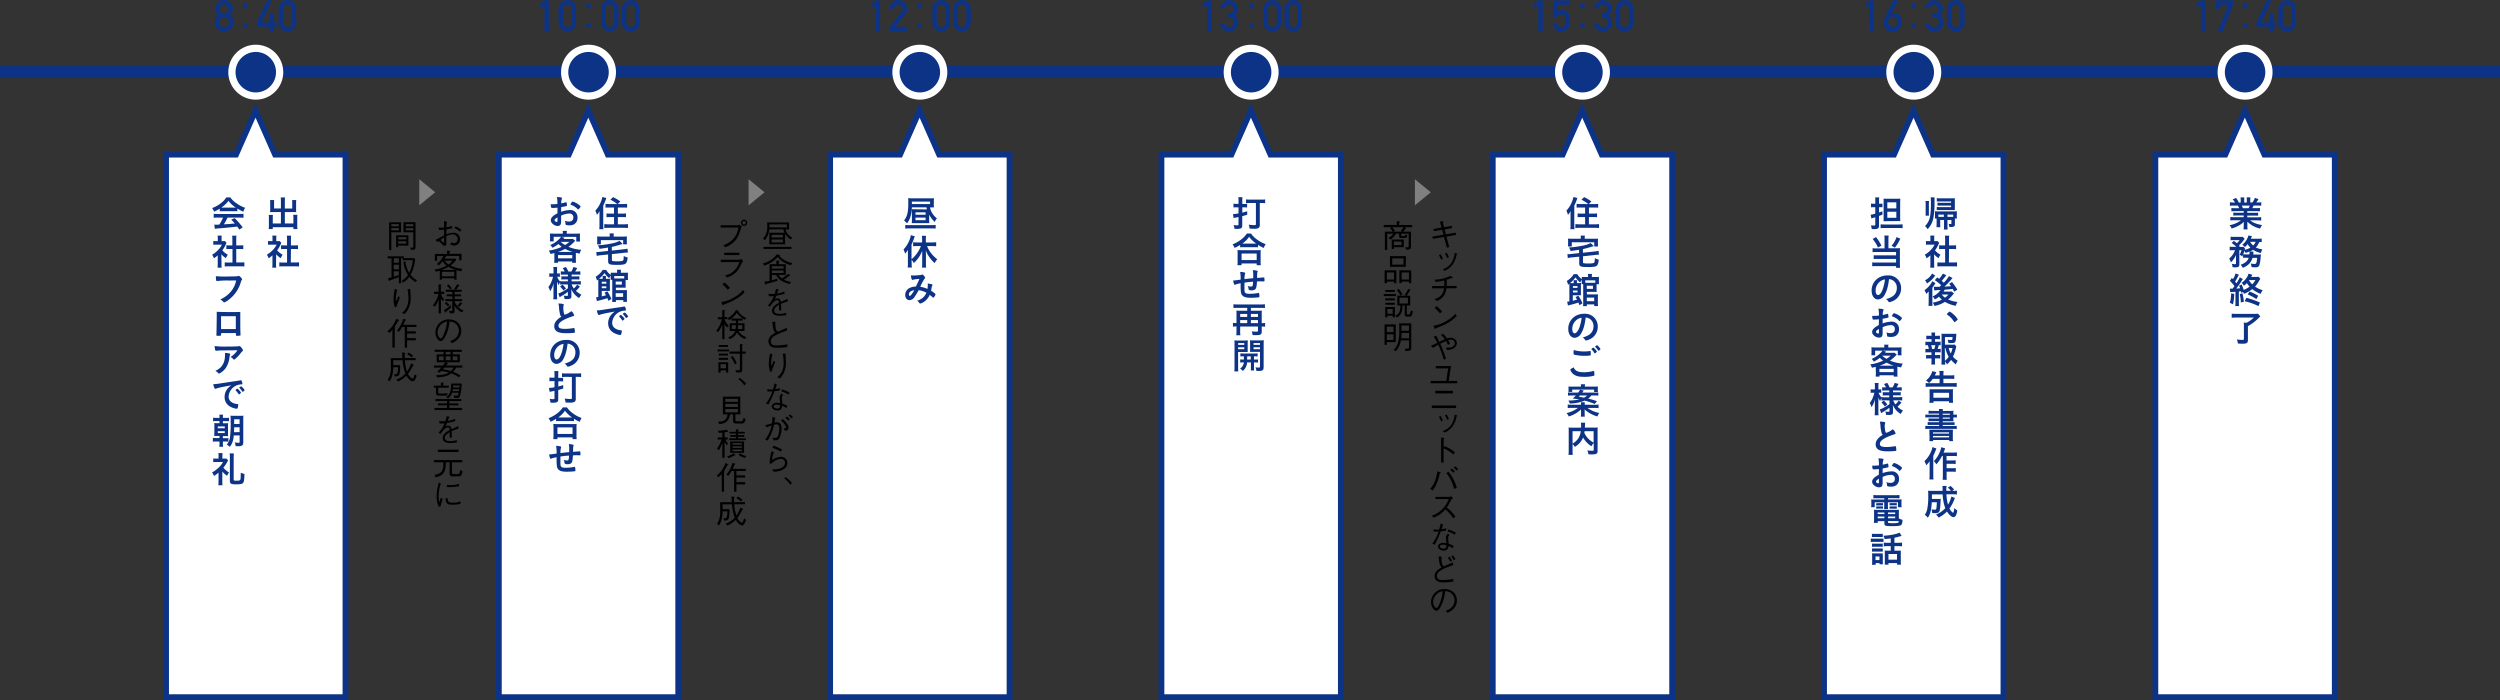
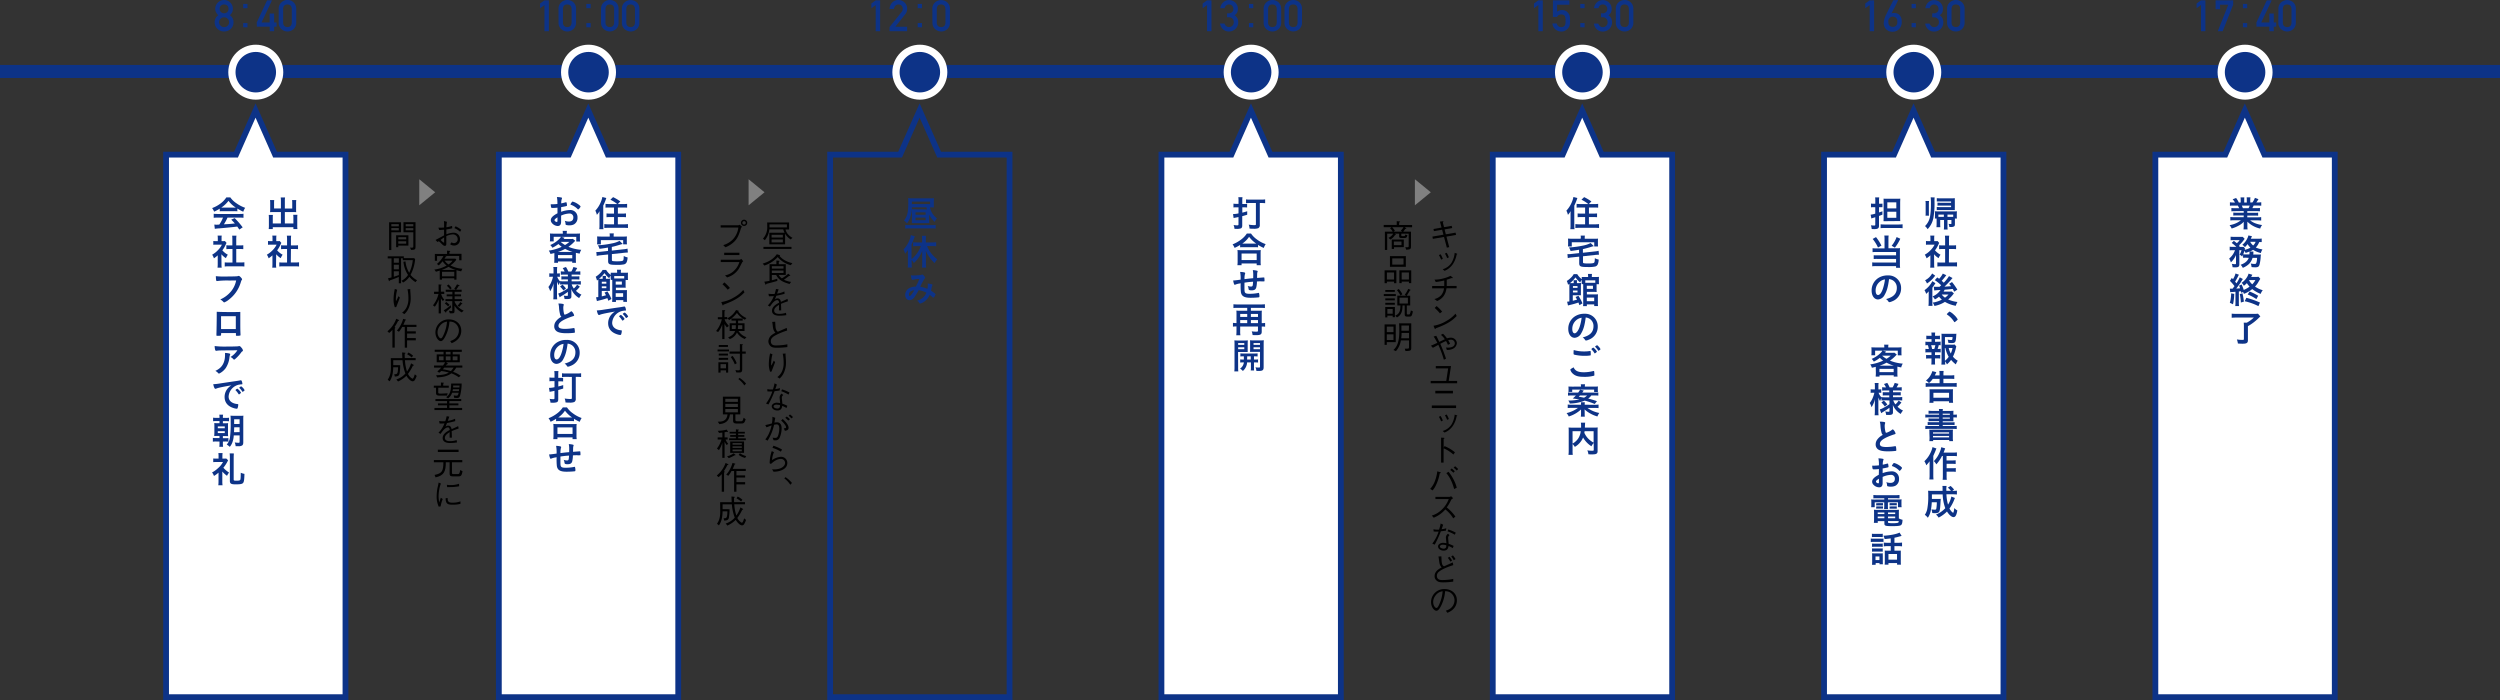
<svg xmlns="http://www.w3.org/2000/svg" viewBox="0 0 1313.24 367.75">
  <rect x="0" y="0" width="1313.24" height="367.75" fill="#333333" stroke="none" />
  <defs>
    <style>.cls-1,.cls-2,.cls-5{fill:none;stroke-miterlimit:10;}.cls-1,.cls-5{stroke:#0d3387;}.cls-1{stroke-width:6.84px;}.cls-2{stroke:#fff;stroke-width:7.6px;}.cls-3{fill:#0d3387;}.cls-4{fill:#fff;}.cls-4,.cls-6{fill-rule:evenodd;}.cls-5{stroke-width:3.04px;}.cls-6{fill:gray;}</style>
  </defs>
  <title>time03</title>
  <g id="レイヤー_2" data-name="レイヤー 2">
    <g id="レイヤー_1-2" data-name="レイヤー 1">
      <line class="cls-1" y1="37.54" x2="1313.24" y2="37.54" />
      <circle class="cls-2" cx="134.36" cy="37.92" r="10.64" />
      <circle class="cls-3" cx="134.36" cy="37.92" r="10.64" />
      <path class="cls-3" d="M112.77,11.66A4.24,4.24,0,0,1,114.68,8a4.63,4.63,0,0,1-1.13-1.45,3.4,3.4,0,0,1-.48-1.83,4.55,4.55,0,0,1,1.37-3.35A4.41,4.41,0,0,1,117.71,0,4.54,4.54,0,0,1,121,1.37a4.62,4.62,0,0,1,1.32,3.35,3.67,3.67,0,0,1-.43,1.83A5.49,5.49,0,0,1,120.75,8a4.24,4.24,0,0,1,1.91,3.66,4.59,4.59,0,0,1-1.43,3.5,5,5,0,0,1-3.52,1.37,4.83,4.83,0,0,1-3.46-1.37A4.53,4.53,0,0,1,112.77,11.66Zm2.32,0a2.46,2.46,0,0,0,.81,1.83,2.45,2.45,0,0,0,1.81.75,2.57,2.57,0,0,0,1.85-4.42,2.7,2.7,0,0,0-1.85-.73,2.63,2.63,0,0,0-1.81.73A2.47,2.47,0,0,0,115.09,11.63Zm.3-7a2.17,2.17,0,0,0,.73,1.71,2.31,2.31,0,0,0,1.59.61,2.39,2.39,0,0,0,1.63-.61,2.22,2.22,0,0,0,.7-1.71,2.27,2.27,0,0,0-.7-1.75,2.51,2.51,0,0,0-1.63-.57,2.42,2.42,0,0,0-1.59.57A2.22,2.22,0,0,0,115.39,4.68Z" />
      <path class="cls-3" d="M130,4.32h-2.25V2.06H130Zm-2.25,10V12.12H130v2.25Z" />
      <path class="cls-3" d="M134.87,11.79,140.29.17h2.59l-5.49,11.62h4.24V7.12H144v4.67h1.29V14H144V16.4h-2.33V14h-6.76Z" />
      <path class="cls-3" d="M146.4,4.7a4.34,4.34,0,0,1,1.43-3.46,4.59,4.59,0,0,1,7.78,3.46v7.16a4.57,4.57,0,0,1-1.4,3.45,4.78,4.78,0,0,1-6.38,0,4.35,4.35,0,0,1-1.43-3.45Zm6.88.14c-.05-1.62-.81-2.45-2.28-2.48s-2.25.86-2.27,2.48v6.88c0,1.64.78,2.47,2.27,2.49s2.23-.85,2.28-2.49Z" />
      <polygon class="cls-4" points="144.5 81.24 134.24 58.06 123.98 81.24 87.24 81.24 87.24 366.23 181.48 366.23 181.48 81.24 144.5 81.24" />
      <polygon class="cls-5" points="144.5 81.24 134.24 58.06 123.98 81.24 87.24 81.24 87.24 366.23 181.48 366.23 181.48 81.24 144.5 81.24" />
      <path class="cls-3" d="M147.56,105.54a11.68,11.68,0,0,0-.11-1.82h2.3a9,9,0,0,0-.12,1.82v4h3.88v-3a10.15,10.15,0,0,0-.08-1.43h2.21a9.4,9.4,0,0,0-.1,1.58v3.61a9.47,9.47,0,0,0,.06,1.16,12.85,12.85,0,0,0-1.29-.06h-4.68v6h4.49v-3a11.44,11.44,0,0,0-.1-1.58h2.22a12.16,12.16,0,0,0-.09,1.75v3.92a12.85,12.85,0,0,0,.09,1.84h-2.12v-1H143.29v1h-2.15a12.28,12.28,0,0,0,.11-1.84v-3.84a14.15,14.15,0,0,0-.09-1.75h2.2a12.79,12.79,0,0,0-.07,1.56v2.94h4.27v-6h-4.37a13,13,0,0,0-1.31.06c0-.48.06-.74.06-1.16v-3.59a11.64,11.64,0,0,0-.1-1.6h2.21a9.91,9.91,0,0,0-.08,1.45v2.94h3.59Z" />
      <path class="cls-3" d="M145,138.75a9.49,9.49,0,0,0,.12,1.86H143a13.57,13.57,0,0,0,.11-1.9v-4.58a14.47,14.47,0,0,1-2,1.56,7.15,7.15,0,0,0-.93-1.9,12.79,12.79,0,0,0,3.13-2.47,10.77,10.77,0,0,0,2-2.81h-3a10.88,10.88,0,0,0-1.52.08v-2a10.33,10.33,0,0,0,1.43.08h.93v-1.52a7.58,7.58,0,0,0-.12-1.39h2.19a7.22,7.22,0,0,0-.1,1.41v1.5h.76a6.43,6.43,0,0,0,1.05-.06l.87,1a8.07,8.07,0,0,0-.4.78,14.75,14.75,0,0,1-1.82,3.12,10.24,10.24,0,0,0,2.89,2.29,8.49,8.49,0,0,0-1,1.81,10.1,10.1,0,0,1-2.38-2.05Zm7.76-.87H155a18.62,18.62,0,0,0,2.09-.1V140a19.56,19.56,0,0,0-2.09-.11h-6.23a18.12,18.12,0,0,0-2.05.11v-2.18a19.17,19.17,0,0,0,2.07.1h2v-7.13h-1.36a17.25,17.25,0,0,0-1.79.1v-2.07a12.86,12.86,0,0,0,1.79.09h1.36v-3.21a14.5,14.5,0,0,0-.11-1.9h2.26a11.44,11.44,0,0,0-.11,1.9v3.21h1.91a12.3,12.3,0,0,0,1.81-.09v2.07a17.33,17.33,0,0,0-1.81-.1h-1.91Z" />
      <path class="cls-3" d="M115.41,109.61a19.56,19.56,0,0,1-2.92,1.57,9.89,9.89,0,0,0-1.06-1.88,16.93,16.93,0,0,0,4.57-2.52,12.32,12.32,0,0,0,2.89-3.08H121a11.32,11.32,0,0,0,3.09,3,18.61,18.61,0,0,0,4.7,2.47,8.21,8.21,0,0,0-1,2.05,20.81,20.81,0,0,1-3.1-1.67V111a13,13,0,0,0-1.63-.07H117a13.47,13.47,0,0,0-1.56.07Zm-1,4.69a17.24,17.24,0,0,0-2.15.11V112.3a20.84,20.84,0,0,0,2.15.1h11.34a20.69,20.69,0,0,0,2.15-.1v2.11a17.71,17.71,0,0,0-2.15-.11H119.5a22.42,22.42,0,0,1-1.9,3.53c3.15-.17,3.15-.17,5.77-.45-.58-.65-.91-1-1.91-2l1.8-.8a39.25,39.25,0,0,1,4.22,4.85l-1.77,1.16c-.51-.78-.66-1-1.08-1.58-1.52.19-2.6.32-3.29.38-1.9.19-5.36.51-6.13.57a17.41,17.41,0,0,0-2.36.25l-.28-2.23c.55,0,.77.06,1,.06s.7,0,1.63-.07a19,19,0,0,0,1.94-3.65Zm8.64-5.26c.25,0,.42,0,.8,0a14.19,14.19,0,0,1-3.82-3.56,15.18,15.18,0,0,1-3.78,3.56c.3,0,.46,0,.74,0Z" />
      <path class="cls-3" d="M116.35,138.75a10.49,10.49,0,0,0,.11,1.86h-2.2a13.57,13.57,0,0,0,.11-1.9v-4.58a14.47,14.47,0,0,1-2,1.56,7.15,7.15,0,0,0-.93-1.9,12.79,12.79,0,0,0,3.13-2.47,10.54,10.54,0,0,0,2-2.81h-3a10.88,10.88,0,0,0-1.52.08v-2a10.33,10.33,0,0,0,1.43.08h.93v-1.52a8.61,8.61,0,0,0-.11-1.39h2.18a7.3,7.3,0,0,0-.09,1.41v1.5h.75a6.43,6.43,0,0,0,1-.06l.87,1a8.07,8.07,0,0,0-.4.78,14.75,14.75,0,0,1-1.82,3.12,10.24,10.24,0,0,0,2.89,2.29,8.49,8.49,0,0,0-1,1.81,9.87,9.87,0,0,1-2.37-2.05Zm7.75-.87h2.18a18.62,18.62,0,0,0,2.09-.1V140a19.42,19.42,0,0,0-2.09-.11h-6.23a18.12,18.12,0,0,0-2,.11v-2.18a19.17,19.17,0,0,0,2.07.1h2v-7.13H120.7a17.25,17.25,0,0,0-1.79.1v-2.07a12.86,12.86,0,0,0,1.79.09h1.36v-3.21a14.5,14.5,0,0,0-.11-1.9h2.26a12.63,12.63,0,0,0-.11,1.9v3.21H126a12.23,12.23,0,0,0,1.8-.09v2.07a17.29,17.29,0,0,0-1.8-.1H124.1Z" />
      <path class="cls-3" d="M120.37,147.36a42,42,0,0,0-6.4.28.07.07,0,0,1-.06,0c-.36,0-.47-.63-.53-2.58a34.1,34.1,0,0,0,5,.19c2.55,0,5.53-.06,6-.12a2.08,2.08,0,0,0,.8-.19.56.56,0,0,1,.21,0c.32,0,.72.3,1.33,1,.36.46.44.57.44.78a.7.7,0,0,1-.19.42c-.19.23-.21.28-.63,1.61a17.54,17.54,0,0,1-6,8.55,8.67,8.67,0,0,1-2.51,1.54c-.21,0-.25,0-.68-.46a6.32,6.32,0,0,0-1.43-1.08,15.23,15.23,0,0,0,5.78-4.41,13,13,0,0,0,2.56-5.58Z" />
      <path class="cls-3" d="M116.12,175.89c0,.21-.06.35-.17.4a7.4,7.4,0,0,1-1.56.12c-.65,0-.7,0-.7-.5,0-.09,0-.3,0-.61.06-1,.16-7.12.16-9.53,0-.5,0-1.41,0-2,1.65.1,4.25.15,7.08.15,2.32,0,4.15,0,5.3-.07,0,.78,0,3.76,0,6.23,0,1.44,0,3.21.11,5.53v.26c0,.23,0,.34-.15.38a5.56,5.56,0,0,1-1.5.14c-.72,0-.76,0-.76-.42v-1h-7.75Zm7.75-9.78h-7.75v6.76h7.75Z" />
      <path class="cls-3" d="M118.87,182.05c1.58,0,2.78,0,5.11-.08a5.76,5.76,0,0,0,1.39-.13,1,1,0,0,1,.32-.05c.36,0,.71.28,1.26,1a2.56,2.56,0,0,1,.66,1.29.53.53,0,0,1-.3.48c-.31.19-.36.24-.74.76a19.72,19.72,0,0,1-2.74,3c-.49.46-.66.57-.85.57a.4.4,0,0,1-.33-.15,4.69,4.69,0,0,0-1.56-1.22A11.05,11.05,0,0,0,124.7,184c-9.78.07-9.78.07-10.9.26a.86.86,0,0,1-.25,0c-.28,0-.45-.17-.55-.55a9.79,9.79,0,0,1-.25-1.94A42.09,42.09,0,0,0,118.87,182.05Zm1.54,3.63c.38.09.53.21.53.4s0,.07-.11.32a6.81,6.81,0,0,0-.29,1.31,12.62,12.62,0,0,1-2,5.68,9.25,9.25,0,0,1-3.16,2.72.9.9,0,0,1-.36.11.45.45,0,0,1-.41-.23,5.41,5.41,0,0,0-1.49-1.17,9.72,9.72,0,0,0,2.36-1.47q2.73-2.35,2.73-6.95c0-.44,0-.7,0-1A10.1,10.1,0,0,1,120.41,185.68Z" />
      <path class="cls-3" d="M115,203.69a8.22,8.22,0,0,0-1.35.42,1.57,1.57,0,0,1-.5.13c-.41,0-.79-.78-1.14-2.41a30,30,0,0,0,3.77-.44c2.28-.34,5.16-.78,6.68-1,1.71-.23,3.08-.45,3.8-.61a1.09,1.09,0,0,1,.29,0c.24,0,.34.11.51.59a4.36,4.36,0,0,1,.27,1.23c0,.23-.08.3-.35.3a6.66,6.66,0,0,0-1.12.1,6.82,6.82,0,0,0-5.77,6.31c0,2.22,1.75,3.68,4.71,3.95.27,0,.36.11.36.34a6.33,6.33,0,0,1-.36,1.8.49.49,0,0,1-.49.31,6.81,6.81,0,0,1-1.41-.29c-3.23-.95-4.92-3-4.92-5.9a6.84,6.84,0,0,1,1.5-4.3,7.89,7.89,0,0,1,2.07-1.8C119.06,202.83,116.44,203.33,115,203.69Zm9.72.49a6.86,6.86,0,0,1,1.88,2.09c0,.1-.11.21-.45.52s-.38.3-.53.36-.1,0-.14,0-.09,0-.43-.56a9.21,9.21,0,0,0-1.24-1.51.44.44,0,0,1-.09-.16c0-.09,0-.15.07-.15a6,6,0,0,1,.46-.4,1.51,1.51,0,0,0,.32-.19.07.07,0,0,1,.06,0h.09ZM128,205.5c-.28.2-.45.32-.55.32s-.11,0-.21-.19a9,9,0,0,0-1.46-1.81.32.32,0,0,1-.08-.15c0-.09.12-.21.38-.4a1.55,1.55,0,0,1,.59-.3c.14,0,.36.17.76.57a4.94,4.94,0,0,1,1.07,1.44C128.47,205.1,128.33,205.23,128,205.5Z" />
      <path class="cls-3" d="M115.3,219.23a5.74,5.74,0,0,0-.11-1.4h2a7.31,7.31,0,0,0-.11,1.42v.27h1.42a10.41,10.41,0,0,0,1.81-.1v1.88c-.52-.05-1.11-.09-1.81-.09h-1.42v1.12h1a12.59,12.59,0,0,0,1.75-.06,10.64,10.64,0,0,0-.06,1.71v3.14a14.39,14.39,0,0,0,.06,2c-.51,0-.87-.06-1.75-.06h-1v1.14h1.14a11.31,11.31,0,0,0,1.76-.09V232a13.78,13.78,0,0,0-1.75-.08h-1.15v.91a10.34,10.34,0,0,0,.11,1.88h-2a10,10,0,0,0,.11-1.88v-.91h-1.65a11.85,11.85,0,0,0-1.84.1v-2a11.41,11.41,0,0,0,1.8.09h1.69V229h-1c-.81,0-1.16,0-1.76.06,0-.53.07-1.08.07-1.94V224a17.13,17.13,0,0,0-.07-1.75c.47,0,.83.06,1.76.06h1v-1.12h-1.54a11.71,11.71,0,0,0-1.82.09v-1.88a10.19,10.19,0,0,0,1.82.1h1.54Zm-.89,5.74h3.66v-1h-3.66Zm0,2.53h3.66v-1h-3.66Zm8.38,1.23a11.38,11.38,0,0,1-.46,2.79,8.07,8.07,0,0,1-1.62,3.21,10.71,10.71,0,0,0-1.61-1.23,6.85,6.85,0,0,0,1.75-4.07,56.64,56.64,0,0,0,.32-7.9,29.42,29.42,0,0,0-.09-3.17c.6,0,1.08.07,2,.07h2.79a19.44,19.44,0,0,0,2-.07,16,16,0,0,0-.08,2v11.91c0,1-.17,1.44-.68,1.77a3.4,3.4,0,0,1-1.83.36c-.28,0-.45,0-1.5,0a6.72,6.72,0,0,0-.47-2,11.51,11.51,0,0,0,1.86.19c.61,0,.7-.08.7-.59v-3.27Zm3.07-1.73v-2.54H123c0,.22,0,.43,0,.57s0,.83-.07,2Zm0-4.29v-2.47H123v2.47Z" />
      <path class="cls-3" d="M116.78,253a13.5,13.5,0,0,0,.12,1.9h-2.23a13.6,13.6,0,0,0,.12-1.9v-4.73a14.38,14.38,0,0,1-2.4,1.75,5.88,5.88,0,0,0-1-1.84,14.09,14.09,0,0,0,3.09-2.21,11,11,0,0,0,2.66-3.28h-3.59a14.26,14.26,0,0,0-1.54.07v-1.93a11.65,11.65,0,0,0,1.43.07h1.37v-1.46a10.85,10.85,0,0,0-.1-1.44h2.21a10.69,10.69,0,0,0-.1,1.46v1.44h1a6,6,0,0,0,1-.06l1,.94a18.32,18.32,0,0,1-2.49,3.93,14.46,14.46,0,0,0,3,2.54,8.61,8.61,0,0,0-1.08,1.69,14,14,0,0,1-2.47-2.24Zm6.08-14.8a21.23,21.23,0,0,0-.11,2.13v11.63c0,.45.26.55,1.44.55s1.81-.12,2-.42.26-1.33.28-3.76a7.35,7.35,0,0,0,1.94.59c-.08,3.08-.25,4.25-.74,4.79s-1.45.72-3.86.72-3.06-.34-3.06-1.86V240.28a19.49,19.49,0,0,0-.11-2.13Z" />
      <circle class="cls-2" cx="309.15" cy="37.92" r="10.64" />
      <circle class="cls-3" cx="309.15" cy="37.92" r="10.64" />
      <path class="cls-3" d="M283.68,4.32V1.85L286,.17h2.32V16.4H286V2.63Z" />
      <path class="cls-3" d="M293.38,4.7a4.32,4.32,0,0,1,1.44-3.46A4.49,4.49,0,0,1,298,0a4.61,4.61,0,0,1,3.22,1.21,4.56,4.56,0,0,1,1.39,3.46v7.16a4.57,4.57,0,0,1-1.39,3.45A4.71,4.71,0,0,1,298,16.53a4.59,4.59,0,0,1-3.16-1.22,4.33,4.33,0,0,1-1.44-3.45Zm6.88.14c0-1.62-.81-2.45-2.28-2.48s-2.24.86-2.27,2.48v6.88c0,1.64.78,2.47,2.27,2.49s2.24-.85,2.28-2.49Z" />
      <path class="cls-3" d="M310.27,4.32H308V2.06h2.26Zm-2.26,10V12.12h2.26v2.25Z" />
      <path class="cls-3" d="M315.72,4.7a4.38,4.38,0,0,1,1.44-3.46A4.51,4.51,0,0,1,320.32,0a4.61,4.61,0,0,1,3.22,1.21,4.52,4.52,0,0,1,1.39,3.46v7.16a4.53,4.53,0,0,1-1.39,3.45,4.71,4.71,0,0,1-3.22,1.22,4.61,4.61,0,0,1-3.16-1.22,4.39,4.39,0,0,1-1.44-3.45Zm6.88.14c0-1.62-.8-2.45-2.28-2.48s-2.24.86-2.27,2.48v6.88c0,1.64.79,2.47,2.27,2.49s2.24-.85,2.28-2.49Z" />
      <path class="cls-3" d="M326.67,4.7a4.34,4.34,0,0,1,1.43-3.46,4.81,4.81,0,0,1,6.38,0,4.52,4.52,0,0,1,1.39,3.46v7.16a4.53,4.53,0,0,1-1.39,3.45,4.78,4.78,0,0,1-6.38,0,4.35,4.35,0,0,1-1.43-3.45Zm6.88.14c-.05-1.62-.81-2.45-2.29-2.48S329,3.22,329,4.84v6.88c0,1.64.79,2.47,2.27,2.49s2.24-.85,2.29-2.49Z" />
      <polygon class="cls-4" points="319.3 81.24 309.04 58.06 298.78 81.24 262.04 81.24 262.04 366.23 356.27 366.23 356.27 81.24 319.3 81.24" />
      <polygon class="cls-5" points="319.3 81.24 309.04 58.06 298.78 81.24 262.04 81.24 262.04 366.23 356.27 366.23 356.27 81.24 319.3 81.24" />
      <path class="cls-3" d="M314.9,113c0-.44,0-1.07.06-2.09a11.62,11.62,0,0,1-1.42,1.95,9.43,9.43,0,0,0-.82-2.2,14.44,14.44,0,0,0,3-4.83,10.43,10.43,0,0,0,.69-2.35l2.08.53a29,29,0,0,1-1.61,4v10.26a19.66,19.66,0,0,0,.11,2.11h-2.2a13.65,13.65,0,0,0,.11-2.13Zm9.35-5.8a18.93,18.93,0,0,0-3.61-2.3l1.41-1.35a23.63,23.63,0,0,1,3.82,2.27l-1.35,1.38h2.75a17.71,17.71,0,0,0,2.15-.11v2c-.59-.06-1.29-.09-2.09-.09h-2.76v3.21h2.26a19.41,19.41,0,0,0,2-.1v2a19.89,19.89,0,0,0-2-.1h-2.28v3.82h3.16a16.65,16.65,0,0,0,2.16-.12v2.06a21.05,21.05,0,0,0-2.16-.1h-8.08a21.63,21.63,0,0,0-2.18.1v-2.06a16.15,16.15,0,0,0,2.11.12h3v-3.82H320.6a19.68,19.68,0,0,0-2,.1v-2a18.94,18.94,0,0,0,2,.1h1.94V109h-2.39c-.78,0-1.48,0-2.07.09v-2a15.53,15.53,0,0,0,2.05.09Z" />
      <path class="cls-3" d="M319.37,130.05c-2.26.38-2.26.38-4.45.66a9.56,9.56,0,0,0-.83-1.86,49,49,0,0,0,7.44-1,13.86,13.86,0,0,0,3.92-1.33l1.69,1.65a10.26,10.26,0,0,0-1.39.36c-2.16.66-3.11.91-4.37,1.18v1.92l6.25-.69a10.48,10.48,0,0,0,2-.34l.19,2.07h-.3c-.35,0-1.18.06-1.7.12l-6.4.68v3c0,.46.1.59.52.68a16.2,16.2,0,0,0,2.24.12c1.74,0,2.64-.12,3-.36s.42-.71.48-2.44a6.44,6.44,0,0,0,2,.73,6.34,6.34,0,0,1-.42,2.35,2,2,0,0,1-1.61,1.35,16.26,16.26,0,0,1-3.71.23c-3.85,0-4.48-.29-4.48-2.07v-3.38l-4,.41a11.91,11.91,0,0,0-2,.35l-.19-2.07h.36c.36,0,1.14,0,1.64-.1l4.14-.45Zm.93-6.37a4.81,4.81,0,0,0-.1-1.06h2.25a4.81,4.81,0,0,0-.1,1.06v.59h5c.93,0,1.36,0,2-.07a8,8,0,0,0-.08,1.35v1.38a10,10,0,0,0,.08,1.41h-2v-2.21H315.63v2.21h-2a9.85,9.85,0,0,0,.08-1.41v-1.38a8.9,8.9,0,0,0-.08-1.35c.63,0,1.1.07,2,.07h4.65Z" />
      <path class="cls-3" d="M319.56,158c-.23-.66-.36-1-.51-1.4a35.38,35.38,0,0,1-4.09,1.19c-.78.19-1.06.27-1.4.38l-.46-2a7,7,0,0,0,1.18-.15V148a9.52,9.52,0,0,0,0-1.16c-.21.17-.36.28-.7.53a8.48,8.48,0,0,0-.67-2,11.43,11.43,0,0,0,2.24-1.77,7.29,7.29,0,0,0,1.41-1.82h1.84a9.15,9.15,0,0,0,2.41,2.64,8.13,8.13,0,0,0,0-1.14c.43,0,.8,0,1.52,0h1.84v-.32a8.23,8.23,0,0,0-.08-1.27h2.11a9,9,0,0,0-.07,1.27v.32h2c.69,0,1.31,0,1.77-.07a9.84,9.84,0,0,0-.06,1.25v1.37a10.06,10.06,0,0,0,.06,1.25h-1.27v2.7a11.43,11.43,0,0,0,.05,1.39,13,13,0,0,0-1.35-.06h-3.8v1.31h4.41c.65,0,1.07,0,1.43-.05q-.06.59-.06,1.44v3.11a13.73,13.73,0,0,0,.07,1.64h-1.95v-.89h-3.88v.93h-2a13,13,0,0,0,.07-1.56V147h-.83a9.82,9.82,0,0,0,0-1.12v-1.14a4.77,4.77,0,0,0-.77,1.4,12.63,12.63,0,0,1-2.49-2.68,15,15,0,0,1-2.89,3c.34,0,.51,0,.95,0h1v-.59a4.36,4.36,0,0,0-.08-.93h1.84a5,5,0,0,0-.07.93v.59H319a10,10,0,0,0,1.42-.07c0,.43-.05.87-.05,1.55v3.42c0,.72,0,1.07,0,1.46-.35,0-.59,0-1.07,0h-3.19v2.87c1.29-.33,1.5-.38,2.22-.61a12.77,12.77,0,0,0-.78-1.37l1.52-.65a23.65,23.65,0,0,1,2.11,4ZM318.51,149V148h-2.39V149Zm-2.39,2.4h2.39v-1h-2.39ZM327.9,145h-5.26v1.29h5.26Zm-4.47,4.49h3.23v-1.62h-3.23Zm0,6.47h3.9V154h-3.9Z" />
      <path class="cls-3" d="M316.48,164.93a8.85,8.85,0,0,0-1.35.42,1.53,1.53,0,0,1-.49.13c-.42,0-.8-.78-1.14-2.41a28.26,28.26,0,0,0,3.76-.44c2.28-.34,5.17-.78,6.69-1,1.71-.22,3.07-.45,3.8-.6a.78.78,0,0,1,.28,0c.25,0,.34.11.51.59a4.17,4.17,0,0,1,.27,1.23c0,.23-.08.31-.34.31a6.69,6.69,0,0,0-1.12.09,6.83,6.83,0,0,0-5.78,6.31c0,2.22,1.75,3.68,4.71,3.95.27,0,.36.11.36.34a6.39,6.39,0,0,1-.36,1.81.48.48,0,0,1-.49.3,6.62,6.62,0,0,1-1.41-.28c-3.23-1-4.92-3-4.92-5.91a6.9,6.9,0,0,1,1.5-4.3,8.05,8.05,0,0,1,2.07-1.8C320.55,164.08,317.92,164.57,316.48,164.93Zm9.73.49a7,7,0,0,1,1.88,2.09c0,.1-.12.21-.46.52s-.38.3-.53.36-.09,0-.13,0-.1,0-.44-.55a8.69,8.69,0,0,0-1.23-1.52.5.5,0,0,1-.1-.16c0-.09.06-.15.08-.15a5.82,5.82,0,0,1,.45-.4,1.75,1.75,0,0,0,.33-.19.05.05,0,0,1,.05,0h.1Zm3.25,1.32a1.51,1.51,0,0,1-.55.32c-.08,0-.12,0-.21-.19a9,9,0,0,0-1.47-1.81.4.4,0,0,1-.07-.15c0-.09.11-.21.38-.4a1.43,1.43,0,0,1,.59-.3c.13,0,.36.17.76.57a4.84,4.84,0,0,1,1.06,1.44C330,166.34,329.82,166.47,329.46,166.74Z" />
      <path class="cls-3" d="M292.84,109.07a20.29,20.29,0,0,1-2.74.17c-.59,0-.68-.24-.82-1.93H290a25.75,25.75,0,0,0,2.81-.17v-.4a16.87,16.87,0,0,0-.27-3.23,11.66,11.66,0,0,1,2.41.26.32.32,0,0,1,.27.35.82.82,0,0,1-.11.38,6.22,6.22,0,0,0-.29,2.33,23.63,23.63,0,0,0,2.39-.59.39.39,0,0,1,.14,0,.27.27,0,0,1,.28.21,8.1,8.1,0,0,1,.21,1.43.36.36,0,0,1-.25.34c-.22.09-1.61.38-2.83.59v2.45a14.79,14.79,0,0,1,4.6-.93,3.74,3.74,0,0,1,4,4,3.84,3.84,0,0,1-1.75,3.47,4.68,4.68,0,0,1-2.34.56,5.62,5.62,0,0,1-1.93-.21c-.21-.12-.23-.17-.27-.63a4.7,4.7,0,0,0-.38-1.54,5.89,5.89,0,0,0,2.17.4c1.48,0,2.31-.76,2.31-2.11a1.94,1.94,0,0,0-2.07-2.11,11.56,11.56,0,0,0-4.35,1.09c0,.07,0,.07,0,.81,0,1.26,0,1.26,0,1.52s0,.69,0,.86c0,1.54-.59,2.28-1.84,2.28A4.21,4.21,0,0,1,289.8,117a2.17,2.17,0,0,1-.46-1.36c0-1.24,1.1-2.36,3.5-3.59Zm0,5.1c-1.1.66-1.56,1.1-1.56,1.5s.63.91,1.2.91c.26,0,.36-.17.36-.61Zm10.6-4.32a8.91,8.91,0,0,0-3.56-2.28c-.15,0-.22-.13-.22-.23a4,4,0,0,1,.72-1.13c.21-.29.23-.31.42-.31a7.94,7.94,0,0,1,1.4.49c1.2.56,2.76,1.73,2.76,2.09S304,110,303.72,110C303.63,110,303.55,110,303.44,109.85Z" />
      <path class="cls-3" d="M291.2,133.83c0-.36,0-.55,0-.91-.74.21-1.08.28-2.05.49a6.09,6.09,0,0,0-.87-1.77,23.58,23.58,0,0,0,6.8-2,12.2,12.2,0,0,1-1.75-1.46,16,16,0,0,1-3.17,1.95,5.66,5.66,0,0,0-1.12-1.42,15,15,0,0,0,4.63-3.06,5.19,5.19,0,0,0,1-1.25h-3.82v2.39h-2a8.07,8.07,0,0,0,.09-1.37V124a10.29,10.29,0,0,0-.07-1.35,20.52,20.52,0,0,0,2.07.08h4.71v-.27a4.87,4.87,0,0,0-.1-1.18h2.26a6.86,6.86,0,0,0-.11,1.18v.27h4.88a21,21,0,0,0,2.13-.08,8.18,8.18,0,0,0-.08,1.35v1.5a8.77,8.77,0,0,0,.08,1.37h-2v-2.43h-7.82l1.69.47-.57.65h3.42a9.58,9.58,0,0,0,1.48-.08l1.27,1-.51.51a18.92,18.92,0,0,1-3.08,2.66,22.19,22.19,0,0,0,6.74,1.58,6.8,6.8,0,0,0-.83,2c-.91-.17-1.2-.23-2-.42,0,.46,0,.48,0,1v2.55a13.45,13.45,0,0,0,.08,1.69h-2v-.69h-7.47v.67h-2c.05-.59.09-1.12.09-1.69Zm9.54-1.5a19.19,19.19,0,0,1-3.88-1.6,17.87,17.87,0,0,1-3.76,1.6Zm-7.62,3.38h7.49V134h-7.49Zm1.46-8.59a16,16,0,0,0,2.23,1.6,14.52,14.52,0,0,0,2.28-1.67h-4.43Z" />
      <path class="cls-3" d="M295.9,149.39a10.46,10.46,0,0,0-1.68.1v-1.28a7.5,7.5,0,0,0-.72,1.62,9,9,0,0,1-.91-2c0,1.22,0,2,0,2.55V155a18.65,18.65,0,0,0,.11,2.24h-2.07a17.16,17.16,0,0,0,.11-2.24V151.2c0-1.37.08-2.21.12-2.53A14.51,14.51,0,0,1,289,153a9.56,9.56,0,0,0-.93-2.24,10.65,10.65,0,0,0,1.72-3.12,12.15,12.15,0,0,0,.69-2.26h-.72a6.47,6.47,0,0,0-1.22.08v-1.9a6.34,6.34,0,0,0,1.22.08h1v-1.47a10.63,10.63,0,0,0-.11-1.9h2.05a13.56,13.56,0,0,0-.09,1.88v1.49h.49a5,5,0,0,0,1-.08v1.88a8.5,8.5,0,0,0-1-.06h-.4a7.05,7.05,0,0,0,1.52,2.47v-.17a12.15,12.15,0,0,0,1.85.1h2.24v-1h-1.69a11.28,11.28,0,0,0-1.73.07v-1.72a14.24,14.24,0,0,0,1.69.07h1.73v-.95h-2a13.57,13.57,0,0,0-1.72.08v-1.81a10.83,10.83,0,0,0,1.72.1h.27a8.32,8.32,0,0,0-1-1.77l1.72-.59a13.32,13.32,0,0,1,1.22,2.36h1.6a9.53,9.53,0,0,0,1.08-2.36l2,.52a14.38,14.38,0,0,1-1.05,1.84h.89a15.22,15.22,0,0,0,1.81-.1v1.83a11.47,11.47,0,0,0-1.79-.1h-2.79v.95h2.24a17.06,17.06,0,0,0,1.83-.07v1.72a16.33,16.33,0,0,0-1.83-.07h-2.24v1h2.94a16.77,16.77,0,0,0,1.9-.1v1.83c-.64-.06-1.21-.1-1.88-.1H300.3a7,7,0,0,0,1.14,2.15,9.46,9.46,0,0,0,1.69-2l1.47,1a14.37,14.37,0,0,1-2.06,2.22,10,10,0,0,0,2.89,2,7.71,7.71,0,0,0-1.19,1.8,9.91,9.91,0,0,1-4.15-4.71c0,.59.06,1,.06,1.31v2.53c0,1.06-.57,1.4-2.32,1.4-.26,0-.72,0-1.27,0a5.26,5.26,0,0,0-.49-1.85,8.64,8.64,0,0,0,1.72.17c.42,0,.52-.09.52-.43v-1.69a32.58,32.58,0,0,1-2.79,1.88,9.75,9.75,0,0,0-1.52,1l-.76-2a8.58,8.58,0,0,0,1.52-.61,29.33,29.33,0,0,0,3.55-2.13v-2Zm-.44.13a10.42,10.42,0,0,1,1.84,2.07l-1.35,1a11.42,11.42,0,0,0-1.76-2.07Z" />
      <path class="cls-3" d="M294.2,165.12a18.2,18.2,0,0,1-.55-3.68,8.53,8.53,0,0,0-.34-2,11.32,11.32,0,0,1,2.41.21c.29.08.42.21.42.42a1.3,1.3,0,0,1-.06.32,4.28,4.28,0,0,0-.18,1.29,13.55,13.55,0,0,0,.39,3.12c.12.36.23.49.44.49a9.24,9.24,0,0,0,3-1.57c.25-.19.29-.21.38-.21s.34.13.63.49a4.46,4.46,0,0,1,.85,1.62c0,.21-.13.34-.45.43a33.59,33.59,0,0,0-4.43,1.71c-2.32,1.14-3.36,2.19-3.36,3.37s1,1.63,3.42,1.63a25.91,25.91,0,0,0,4.46-.42l.25,0a.34.34,0,0,1,.32.23,12.44,12.44,0,0,1,.19,1.81.37.37,0,0,1-.32.43,35.85,35.85,0,0,1-4.16.23c-2.43,0-4.05-.32-5.06-1a3.08,3.08,0,0,1-1.31-2.66,4.19,4.19,0,0,1,.76-2.41,8.12,8.12,0,0,1,3-2.56A2.25,2.25,0,0,1,294.2,165.12Z" />
      <path class="cls-3" d="M295.86,188.7a4.21,4.21,0,0,1-3.46,2.45c-2,0-3.38-1.94-3.38-4.64a7.67,7.67,0,0,1,4.12-6.95,9,9,0,0,1,4.45-1,6.57,6.57,0,0,1,6.91,6.58,7.21,7.21,0,0,1-4.79,7.06,4.41,4.41,0,0,1-1.36.42c-.23,0-.33-.07-.57-.44a4.12,4.12,0,0,0-1.2-1.19c3.91-1,5.68-2.85,5.68-5.93a4.45,4.45,0,0,0-1.84-3.74,4.79,4.79,0,0,0-2.25-.82C297.64,184.52,297,186.7,295.86,188.7ZM293.12,182a5.92,5.92,0,0,0-2,4.51c0,1.46.47,2.31,1.27,2.31,1,0,1.92-1.31,2.64-3.57a24,24,0,0,0,1-4.61A5.47,5.47,0,0,0,293.12,182Z" />
      <path class="cls-3" d="M291.28,196.79a12.06,12.06,0,0,0-.12-1.86h2.19a11.93,11.93,0,0,0-.1,1.84v1.71h1.45c.4,0,.68,0,1.1,0v1.92a12.25,12.25,0,0,0-1.52-.08h-1V203a22.77,22.77,0,0,0,2.57-.72l0,1.83c-1.37.41-1.81.55-2.61.76v4.93c0,.74-.24,1.28-.7,1.47a6.2,6.2,0,0,1-2.13.28c-.32,0-.79,0-1.25-.05a6.39,6.39,0,0,0-.46-2,12.16,12.16,0,0,0,1.9.19c.5,0,.67-.13.67-.53v-3.84c-.67.13-1.18.25-2,.4a4.9,4.9,0,0,0-.56.13l-.32-2.09a13.19,13.19,0,0,0,2.89-.36v-3.19h-1.12a12.16,12.16,0,0,0-1.54.08v-2a9.44,9.44,0,0,0,1.41.09h1.25Zm6,1.18a20,20,0,0,0-2.07.1v-2a14.27,14.27,0,0,0,2.13.12h5.78a14.71,14.71,0,0,0,2.14-.12v2c-.55-.06-1.37-.1-2.14-.1h-.67v11.48a1.8,1.8,0,0,1-.76,1.72,6.16,6.16,0,0,1-2.41.33c-.59,0-1.27,0-2.23-.1a6.24,6.24,0,0,0-.43-2.07,21.8,21.8,0,0,0,2.87.27c.76,0,.91-.08.91-.48V198Z" />
      <path class="cls-3" d="M292.12,220a20.83,20.83,0,0,1-2.91,1.56,6.7,6.7,0,0,0-1.07-1.86,18.55,18.55,0,0,0,4.64-2.64,12.4,12.4,0,0,0,2.87-3.06h2.18a12,12,0,0,0,3.06,3.09,16.6,16.6,0,0,0,4.64,2.49,9.48,9.48,0,0,0-1,2,18.68,18.68,0,0,1-3-1.6v1.27a14.76,14.76,0,0,0-1.64-.07h-6.25a15,15,0,0,0-1.55.07Zm-1.49,10.66a13,13,0,0,0,.12-1.92v-4.26a11.41,11.41,0,0,0-.1-1.78c.44,0,.86.06,1.6.06h9.08c.74,0,1.14,0,1.59-.06a12.27,12.27,0,0,0-.09,1.78v4.28a11.27,11.27,0,0,0,.11,1.9h-2.18v-.91h-7.94v.91Zm2.19-2.7h7.94v-3.44h-7.94Zm7.08-8.66h.63a15.85,15.85,0,0,1-3.76-3.57,12.9,12.9,0,0,1-3.57,3.57h6.7Z" />
      <path class="cls-3" d="M294.39,239.81V241c0,2.8,0,3.37.18,3.77.24.68.89.93,2.43.93a22.81,22.81,0,0,0,4.54-.42.73.73,0,0,1,.26-.06.24.24,0,0,1,.25.19,5.54,5.54,0,0,1,.21,1.54c0,.42-.06.53-.32.61a41.69,41.69,0,0,1-4.3.23c-3.38,0-4.78-.84-5.13-3a33.75,33.75,0,0,1-.11-4.6c-.11,0-.13,0-.27.06a9.83,9.83,0,0,0-2.5.62.89.89,0,0,1-.35.12c-.28,0-.6-.88-.83-2.3h.17c.42,0,.7,0,3.76-.42a18.8,18.8,0,0,0-.26-4.06,10.5,10.5,0,0,1,2.22.26c.32.12.43.21.43.44a.79.79,0,0,1-.11.4,9.24,9.24,0,0,0-.25,2.69c2.47-.3,2.59-.32,4.58-.49v-1.12a13.19,13.19,0,0,0-.21-3.1,9.51,9.51,0,0,1,2.23.31c.22.07.3.17.3.36a1.1,1.1,0,0,1-.1.42c-.15.39-.15.49-.19,2.73v.23c2.78-.21,3.25-.25,3.58-.25a.23.23,0,0,1,.22.1,10,10,0,0,1,.1,1.56c0,.26,0,.32-.12.38a8.26,8.26,0,0,1-1.69,0c-.74,0-1.31,0-2.16.08a13.57,13.57,0,0,1-.4,3.25c-.34,1-1,1.4-2.47,1.4a3.18,3.18,0,0,1-1.27-.21c-.17-.11-.19-.19-.31-.81a3.77,3.77,0,0,0-.4-1.29,5,5,0,0,0,1.69.32c.46,0,.65-.08.8-.3s.23-.58.33-2.25C297.11,239.43,295.72,239.6,294.39,239.81Z" />
      <path d="M234.79,116.52a17,17,0,0,0-.3,2.88,19.4,19.4,0,0,0,3-.74l.08,1.25a30.58,30.58,0,0,1-3.09.62v2.56a11.12,11.12,0,0,1,3.76-.85,3.27,3.27,0,0,1,3.38,3.48,3,3,0,0,1-3.16,3.26,3.17,3.17,0,0,1-2-.7l.7-1a2.67,2.67,0,0,0,1.34.44,2,2,0,0,0,1.92-2.13,2.48,2.48,0,0,0-2.59-2.46,9.14,9.14,0,0,0-3.38.89c0,.6,0,3.31,0,3.86s0,1.26-.78,1.26c-.49,0-.89-.2-2-1.37-.22-.24-1-1-1.15-1s-.17,0-.69.37l-1.05-1.09c.72-.37,3.85-2.07,4.48-2.39v-3c-.73.07-1.82.17-2.52.17l-.47-1.22c1.18,0,1.82,0,3-.09a26.73,26.73,0,0,0-.08-3.43Zm-1.49,8.19a18.16,18.16,0,0,0-1.84,1.33c.39.41,1.32,1.38,1.64,1.38s.2-.15.2-.58Zm6-5.83a11,11,0,0,1,3,1.87l-.62,1a9.22,9.22,0,0,0-3-1.92Z" />
      <path d="M242.23,142.54c-1-.24-1.49-.34-2.44-.62v5h-1.17v-.74h-6.44v.74H231v-4.77c-1.07.33-1.67.48-2,.59l-.83-1.13a17.33,17.33,0,0,0,6.44-2.12,7.6,7.6,0,0,1-2.09-2.27,24.73,24.73,0,0,1-2.05,2.2l-.95-.78a13.35,13.35,0,0,0,3.4-4.13h-3.33V137h-1.17v-3.61h6.42v-1.74l1.27.12c.17,0,.38,0,.38.21s-.16.27-.4.36v1h6.34v3.39h-1.22v-2.3h-7.42l.58.33s.17.1.17.19-.15.13-.47.08c-.38.57-.43.62-.58.84h5.75l.47.55a13.55,13.55,0,0,1-3.06,3,15.69,15.69,0,0,0,6.23,1.76Zm-6.6-2.38a20.55,20.55,0,0,1-3.63,1.63h7.37A14.75,14.75,0,0,1,235.63,140.16Zm3,2.63h-6.44v2.36h6.44Zm-5.05-5.87a7.85,7.85,0,0,0,2,2,7.65,7.65,0,0,0,2.16-2Z" />
      <path d="M232.62,158.1a4.57,4.57,0,0,1-1-1.47v8h-1.19v-7.32a14.08,14.08,0,0,1-2,3.79l-1-.7a15.34,15.34,0,0,0,2.91-6H228v-1.17h2.39v-3.83l1.21.1c.12,0,.38,0,.38.2s-.25.2-.4.23v3.3h1.79v1.17h-1.62a6.29,6.29,0,0,0,1.66,3Zm1.8,5.56c0,.08.09.48-.2.48s-.32-.17-.4-.27l-.74-.88a16.44,16.44,0,0,0,3.63-2.66l.3,1.08C235.83,162.53,235,163.17,234.42,163.66Zm.94-2.71a12.4,12.4,0,0,0-1.71-1.53l.76-.78a13.26,13.26,0,0,1,1.73,1.47Zm7.19,3.17a12,12,0,0,1-2.33-1.7,8.2,8.2,0,0,1-1.47-1.88v2.91c0,1.11-.55,1.13-1.28,1.13h-1.16l-.52-1.36c.22,0,1.14.18,1.34.18.45,0,.45-.2.45-.51V158.2H234v-1.08h3.63v-1.46h-3v-1h3v-1.38h-3.49v-1.09h5.28l-.82-.49a15,15,0,0,0,1.46-2.35l1,.41c.1.05.33.14.33.31s-.18.15-.47.18a20.53,20.53,0,0,1-1.3,1.94h2.88v1.09h-3.67v1.38h3.36v1h-3.36v1.46h3.92v1.08h-3.92v.39a9.23,9.23,0,0,0,4.75,4.58Zm-6.06-12.07a11.56,11.56,0,0,0-1.75-1.91l.79-.73a7.11,7.11,0,0,1,1.73,2Zm5.89,7.74a8.4,8.4,0,0,1-1.15,1.41l-.87-.66a10.83,10.83,0,0,0,1.49-1.87l.82.64c.11.08.21.16.21.28S242.7,159.76,242.38,159.79Z" />
      <path d="M236.49,179.15a7.66,7.66,0,0,0,2.56-1.28,5.5,5.5,0,0,0,2-4.17,4.9,4.9,0,0,0-2.65-4.33,6,6,0,0,0-2.29-.45,20.75,20.75,0,0,1-1.94,7.32c-.7,1.49-1.6,2.95-2.59,2.95-1.4,0-2.86-2.16-2.86-4.58a6.89,6.89,0,0,1,7.08-6.83c3.51,0,6.5,2.21,6.5,5.92,0,4.55-4.05,6.17-5.05,6.58Zm-5.5-7.86a5.56,5.56,0,0,0-1.15,3.28c0,1.79,1,3.15,1.69,3.15.35,0,.75,0,1.84-2.68a20.13,20.13,0,0,0,1.44-6.09A5.47,5.47,0,0,0,231,171.29Z" />
      <path d="M239.66,193.1a9.93,9.93,0,0,1-1.68,2.22,13.78,13.78,0,0,1,4,2.09l-1,.77a15.56,15.56,0,0,0-3.88-2.07c-2.09,1.59-4.53,2-7.49,2.14l-.52-1.17a19.07,19.07,0,0,0,3.58-.29,8.62,8.62,0,0,0,3.1-1.08,23.38,23.38,0,0,0-4-.82,8.65,8.65,0,0,1-1.05.9l-1-.69a15.78,15.78,0,0,0,2.05-2H228V192h4.7a10,10,0,0,0,1.09-1.71h-4.4v-4.13H233v-1.35h-4.65V183.7h14.23v1.12H237.8v1.35h3.73v4.13h-7.16l.72.56a.44.44,0,0,1,.18.26c0,.14-.15.17-.5.26l-.62.63h8.72v1.09ZM233,187.23h-2.43v2H233Zm.36,5.87c-.2.27-.25.33-.73.9a24.88,24.88,0,0,1,4.21.92,8.68,8.68,0,0,0,1.41-1.82Zm3.3-8.28h-2.49v1.35h2.49Zm0,2.41h-2.49v2h2.49Zm3.68,0H237.8v2h2.51Z" />
      <path d="M230.21,203.68v2.24c0,.69.08.84,1.3.84.67,0,2.84-.12,3.63-.17l-.3,1.22h-4.06c-1.74,0-1.74-.87-1.74-1.47v-2.66h-1.17v-1.09h3.74v-1.67l1.26.1c.3,0,.31.15.31.18s-.11.19-.35.32v1.07h2.91v1.09Zm-2,11.71V214.3h6.62v-1.39h-4.78v-1h4.78v-1.22h-6.1v-1.08h13.55v1.08h-6.23v1.22h4.75v1h-4.75v1.39h6.71v1.09ZM242,206.46c-.4,2.14-.73,2.6-2,2.6a12.09,12.09,0,0,1-1.45-.11l-.22-1.27a8.66,8.66,0,0,0,1.45.18c.72,0,.91-.42,1.16-1.57h-3.45a6.08,6.08,0,0,1-2.12,3l-1-.68c2.34-1.54,2.56-4.08,2.62-7.16h5.52A26.79,26.79,0,0,1,242,206.46Zm-4.09-2a5.46,5.46,0,0,1-.22,1h3.36c0-.17.12-.85.14-1Zm.13-1.93a8.54,8.54,0,0,1,0,1h3.31c0-.21,0-.85.08-1Z" />
      <path d="M240.06,232.41a25.24,25.24,0,0,1-3.75.3c-.53,0-3.78,0-3.78-2.59,0-2.18,2.13-3.4,3.73-4.25-.07-.45-.2-1.36-.94-1.36-1.5,0-2.86,1.93-3.89,3.42l-1.09-.62a14,14,0,0,0,3.15-4.92,17.1,17.1,0,0,1-2.58.08l-.25-1.3a12.76,12.76,0,0,0,1.94.13c.63,0,1,0,1.32-.05a21.45,21.45,0,0,0,.7-2.61l1.39.22c-.18.59-.37,1.06-.79,2.22a12.15,12.15,0,0,0,3.83-1.13l.09,1.27a44.35,44.35,0,0,1-4.35,1c-.47,1.28-.59,1.53-.79,2a2,2,0,0,1,1.44-.62c1.42,0,1.67,1.27,1.79,1.84,2.11-.94,2.48-1.1,3.43-1.62l.27,1.27c-2.13.75-2.56.9-3.67,1.39.09,1.72.09,2.14.11,3.44h-1.19c0-.15,0-.78,0-1.19,0-.68,0-1.13.05-1.73-1.29.8-2.54,1.72-2.54,3,0,1.61,1.84,1.74,2.55,1.74a10.5,10.5,0,0,0,3.63-.57Z" />
      <path d="M240.59,250.25h-2.67c-1.61,0-1.74-.6-1.74-1.52v-5.89h-2c0,4.58-.78,6.94-5.38,7.93l-.52-1.31c3.88-.77,4.6-1.92,4.63-6.62h-5v-1.17h14.93v1.17h-5.43v5.57c0,.38.15.62.7.62h2.11c1,0,1.17-.05,1.54-2.14l1.22.65C242.55,250.18,241.88,250.25,240.59,250.25ZM230,237.44v-1.22h10.9v1.22Z" />
      <path d="M231.61,254a14.49,14.49,0,0,0-.9,3.31,20.5,20.5,0,0,0-.32,3.31,17,17,0,0,0,.18,2.39c.07.5.09.57.12.91.22-.54.35-.91.87-2.48l1,.7a17.94,17.94,0,0,0-1.1,3.87l-1,.13a12.43,12.43,0,0,1-1.09-5.3,25.1,25.1,0,0,1,.39-4.3c.37-1.55.4-1.72.47-2.09.13-.72.15-.8.18-1Zm3.53,7.58a10,10,0,0,0,.07,1.1c.27,1.24,1.3,1.37,2.51,1.37a11.46,11.46,0,0,0,4.16-.69v1.31a15.14,15.14,0,0,1-4.23.43c-2.12,0-3.55-.15-3.56-3.36Zm-.4-6.93a13.3,13.3,0,0,0,6.4-.53l.06,1.32a27.62,27.62,0,0,1-5.49.43,4.42,4.42,0,0,1-.84,0Z" />
      <path d="M210.66,116.75V122h-5.1v9.35h-1.17V116.75Zm-1.17,1h-3.93v1.15h3.93Zm0,3.27v-1.2h-3.93V121Zm-.27,8.83h-1.14v-6.27h6.46V129h-5.32Zm4.15-5.26h-4.15v1.13h4.15Zm0,2.14h-4.15V128h4.15Zm2,3.32c.28,0,.55.06.88.06.62,0,.86-.12.86-.54V122h-5.16v-5.27h6.33v12.66c0,1.57-.14,1.84-2.31,1.91Zm1.74-12.3h-4v1.15h4Zm0,2.07h-4V121h4Z" />
      <path d="M203.82,146.18c.67-.15,1.05-.23,1.84-.45v-10h-2v-1.09h8.46v.94h5.42l.53.57a21.68,21.68,0,0,1-2.41,8.24,10.45,10.45,0,0,0,3.42,2.81l-.82,1a12.81,12.81,0,0,1-3.21-2.79,10,10,0,0,1-3.28,3l-.87-.9a9.11,9.11,0,0,0,3.43-3.09,14.91,14.91,0,0,1-2.4-6.89l1.07-.22a14.37,14.37,0,0,0,1.95,6,18.63,18.63,0,0,0,1.87-6.65h-5.24v-1h-.9v13.14h-1.19v-3.34a45,45,0,0,1-4.7,1.81c-.13.25-.21.43-.31.43s-.19-.17-.25-.32Zm5.7-10.5h-2.66V138h2.66Zm0,3.39h-2.66v2.4h2.66Zm-2.66,6.31c1.29-.39,1.93-.62,2.66-.9v-2h-2.66Z" />
      <path d="M208.65,152.21a18.94,18.94,0,0,0-.7,5.19,1.77,1.77,0,0,0,.13.73c.44-.78.82-1.63,1.23-2.55l.73.73c-.35,1-.52,1.42-1.9,5l-.74.08a11.81,11.81,0,0,1-.67-4.11,25.72,25.72,0,0,1,.67-5.52Zm6.89-.38a5.66,5.66,0,0,0,0,1.15c.17,2.36.2,2.71.2,3.5a12.42,12.42,0,0,1-1.52,6.27A8.55,8.55,0,0,1,212.4,165l-1.17-.78a7.58,7.58,0,0,0,2.41-2.91,10.36,10.36,0,0,0,.9-4.58,23.24,23.24,0,0,0-.48-4.79Z" />
      <path d="M209.09,168.6a20.09,20.09,0,0,1-1.82,3.14c.35.29.38.31.38.42s0,.15-.3.42v10h-1.22v-9.35a8.49,8.49,0,0,1-1.71,1.66l-.9-.87a14.72,14.72,0,0,0,4.62-6.59l1.2.57c.12,0,.3.15.3.28S209.37,168.57,209.09,168.6Zm4.75,3.14v2.31h4.58v1.14h-4.58v2.39h4.58v1.19h-4.58v3.86h-1.22V171.74h-1.36a14.31,14.31,0,0,1-1.69,2.53l-1.08-.65a12.31,12.31,0,0,0,2-2.88,18.12,18.12,0,0,0,1.3-3.24l1.12.31c.2.05.35.12.35.24s-.23.2-.37.25c-.1.23-.51,1.27-.6,1.47-.16.37-.28.6-.4.85h6.87v1.12Z" />
      <path d="M210.23,191.83a26.77,26.77,0,0,1-.34,4.41c-.3,1.39-1.22,1.47-2.49,1.56l-.3-1.23c1.49,0,1.92,0,2-3.66h-2.53c-.07,3.11-.55,5.39-1.92,7.41l-1-.87c1.24-1.86,1.69-3.56,1.69-6.69,0-.73-.06-4-.06-4.63h6.08c-.05-.94-.1-2.17-.13-3l1.44.15c.28,0,.32.15.32.2s0,.12-.41.37c0,1.34,0,1.82.05,2.24h5.71v1.12h-5.62a23.37,23.37,0,0,0,1.08,5.94,14.57,14.57,0,0,0,2.13-4.28l1.29.75a.29.29,0,0,1,.16.23c0,.2-.38.25-.48.25a24.85,24.85,0,0,1-2.58,4.3,5.49,5.49,0,0,0,2.34,2.53c.57,0,1-1.59,1.24-2.31l1,.83a12.15,12.15,0,0,1-.89,2,1.47,1.47,0,0,1-1.17.85c-1.11,0-2.46-1.39-3.35-2.9a15.55,15.55,0,0,1-4.39,3l-.89-1.09a10.39,10.39,0,0,0,4.75-3.1,24.71,24.71,0,0,1-1.52-7h-4.87c0,.74,0,1.89,0,2.58Zm4.26-6.66a9.31,9.31,0,0,1,2.49,1.69l-.7.92a11.29,11.29,0,0,0-2.39-1.66Z" />
      <polygon class="cls-6" points="228.6 101 220.24 94.16 220.24 107.84 228.6 101" />
      <path d="M415.35,125.78a8.32,8.32,0,0,1-2.94-3.06v5.62h-8.28v-6.07h8a9.27,9.27,0,0,1-.68-1.79h-7.31a10.73,10.73,0,0,1-2.36,5.7l-1-.81a8.88,8.88,0,0,0,2.24-6.51c0-.67,0-1.42-.05-2h11.54v3.66h-1.88a6,6,0,0,0,1.09,2.28,8.06,8.06,0,0,0,2.56,2.12Zm-14.32,5v-1.09h14.74v1.09Zm12.33-12.9h-9.15c0,.74,0,.87,0,1.58h9.15Zm-2.13,5.46h-5.92v1.45h5.92Zm0,2.44h-5.92v1.54h5.92Z" />
      <path d="M400.63,138.47c4.9-1.4,6.74-4,7.43-4.93l1.34.42c.16,0,.31.1.31.26a.35.35,0,0,1-.18.29,10.21,10.21,0,0,0,2.34,2,13.31,13.31,0,0,0,4.37,1.71l-.84,1.08a13,13,0,0,1-6.87-4.26,16.46,16.46,0,0,1-7,4.45Zm4.82,8.75c.58-.14,1.47-.37,2.87-.84v1.19c-1.43.42-3.29.94-5.75,1.54-.1.37-.2.45-.3.45s-.17-.07-.25-.28l-.54-1.32a25.73,25.73,0,0,0,2.75-.44v-8.73h3.61v-1.94l1.3.13c.34,0,.35.2.35.24s-.25.3-.4.38v1.19h3.68v5.64h-3.71a4.89,4.89,0,0,0,1.66,1.79,19.15,19.15,0,0,0,3.34-2.45l.87.72c.07,0,.2.15.2.25s-.32.22-.63.22c-1.16.89-2,1.46-2.7,2a13.06,13.06,0,0,0,3.75,1.12l-.79,1.1c-4.23-1.17-5.8-2.44-7.05-4.71h-2.26Zm6.12-7.38h-6.12v1.26h6.12Zm0,2.26h-6.12v1.29h6.12Z" />
      <path d="M413.06,165.54a23.88,23.88,0,0,1-3.75.3c-.53,0-3.78,0-3.78-2.59,0-2.17,2.13-3.39,3.73-4.25-.07-.45-.2-1.35-.94-1.35-1.5,0-2.86,1.92-3.89,3.41l-1.09-.62a14,14,0,0,0,3.15-4.91,17.1,17.1,0,0,1-2.58.08l-.25-1.3a14.23,14.23,0,0,0,1.94.13c.63,0,1,0,1.32-.05a22,22,0,0,0,.7-2.61L409,152c-.18.58-.37,1.05-.79,2.22a12.07,12.07,0,0,0,3.83-1.14l.09,1.28c-2.13.56-3.1.76-4.35,1a21.29,21.29,0,0,1-.79,2,2,2,0,0,1,1.44-.62c1.42,0,1.67,1.27,1.79,1.84,2.11-.94,2.48-1.11,3.43-1.63l.27,1.28c-2.13.75-2.56.9-3.67,1.38.09,1.73.09,2.14.11,3.45h-1.19c0-.15,0-.79.05-1.19,0-.68,0-1.14,0-1.74-1.29.8-2.54,1.72-2.54,3,0,1.6,1.84,1.74,2.55,1.74a10.5,10.5,0,0,0,3.63-.57Z" />
      <path d="M407.22,169c0,.42.12,2.24.15,2.61a4.65,4.65,0,0,0,.67,2.17,1.07,1.07,0,0,0,.62.45l4.62-2,.21,1.39a35.3,35.3,0,0,0-6.1,2.51c-.8.44-2.48,1.36-2.48,3,0,2.33,1.84,2.33,2.88,2.33a38.14,38.14,0,0,0,3.81-.26,17.61,17.61,0,0,0,2-.36v1.48a48.18,48.18,0,0,1-5.54.36c-2.12,0-2.88-.41-3.44-1a3.57,3.57,0,0,1-1-2.41,4.56,4.56,0,0,1,1.79-3.31,9.76,9.76,0,0,1,1.93-1.16c-1.14-1.17-1.29-2.39-1.49-4.35a7.56,7.56,0,0,0-.14-.9c-.06-.28-.06-.32-.08-.45Z" />
      <path d="M405.78,186.09a18.92,18.92,0,0,0-.7,5.18,1.69,1.69,0,0,0,.13.74c.44-.79.82-1.64,1.23-2.56l.73.74c-.35,1-.52,1.42-1.91,5l-.73.09a11.83,11.83,0,0,1-.67-4.12,25.87,25.87,0,0,1,.67-5.52Zm6.89-.39a5.76,5.76,0,0,0,0,1.16c.17,2.36.2,2.71.2,3.49a12.42,12.42,0,0,1-1.52,6.27,8.76,8.76,0,0,1-1.84,2.23l-1.17-.79a7.5,7.5,0,0,0,2.41-2.91,10.34,10.34,0,0,0,.9-4.58,22.87,22.87,0,0,0-.49-4.78Z" />
      <path d="M408.09,202c-.45,1.41-.5,1.54-.82,2.39a13.09,13.09,0,0,0,2.48-.52l-.22,1.28c-.54.08-1.77.23-2.66.33a53,53,0,0,1-3.21,7l-1.27-.52a21.9,21.9,0,0,0,3.31-6.32l-1.21,0a10.7,10.7,0,0,1-1.4-.08l0-1.19a6.76,6.76,0,0,0,2,.22,8.54,8.54,0,0,0,.92,0,20.61,20.61,0,0,0,.84-3.23Zm3.36,5.54a1.55,1.55,0,0,0-.75,1.37c0,.27.1,1.27.27,3.16a16,16,0,0,1,2.61,1.09l-.44,1.17a17,17,0,0,0-2.22-1.14c-.15.9-.44,2.44-2.53,2.44-1.89,0-3-1.14-3-2.21s1.3-1.89,2.66-1.89a11.64,11.64,0,0,1,1.74.22c0-.47-.27-2.64-.27-3a2.53,2.53,0,0,1,1.1-2Zm-3.54,5c-.91,0-1.53.43-1.53.92,0,.77,1.21,1.13,2,1.13a1.23,1.23,0,0,0,1.34-1.27v-.52A9.25,9.25,0,0,0,407.91,212.58Zm2.89-8a19.73,19.73,0,0,1,3.91,1.65l-.51,1.09a21.73,21.73,0,0,0-3.8-1.79Z" />
      <path d="M402,223.28a32.14,32.14,0,0,0,3.49-.87,16.15,16.15,0,0,0,.25-3.48l1.52.55c-.16.72-.25,1.24-.46,2.52a8.74,8.74,0,0,1,1.38-.16c1,0,2.4.6,2.4,3.11a12.23,12.23,0,0,1-1.09,5.08,2.33,2.33,0,0,1-2.23,1.29c-.18,0-.38,0-.9-.07l-.53-1.35a13.18,13.18,0,0,0,1.38.13c.42,0,1.06,0,1.49-1.14a11.39,11.39,0,0,0,.66-3.68c0-.93-.11-2.29-1.41-2.29a6.68,6.68,0,0,0-1.34.22,25.68,25.68,0,0,1-3.39,8.33L402,230.8a13,13,0,0,0,2.14-3.63,15.32,15.32,0,0,0,1.16-3.73l-1.59.64a7.26,7.26,0,0,1-1.1.37Zm9.14-3.18c.91.83,3.1,2.84,3.1,4.61,0,1.21-1,1.41-1.92,1.61l-.61-1.34c.47,0,1.22,0,1.22-.52a2.15,2.15,0,0,0-.41-1.07,11.48,11.48,0,0,0-2.19-2.47Zm2.93.82a12,12,0,0,0-1.57-1.44l.78-.69a14,14,0,0,1,1.69,1.44Zm.9-3.21a11.91,11.91,0,0,1,1.58,1.38l-.79.71c-.48-.51-1-1-1.47-1.41Z" />
      <path d="M406.57,237.5a11.05,11.05,0,0,0-1,4.19,9.19,9.19,0,0,1,4.72-1.74,3.24,3.24,0,0,1,3.29,3.21c0,2.94-3,3.93-4.16,4.25a11.81,11.81,0,0,1-3.08.38l-.77-1.27a10.07,10.07,0,0,0,4.05-.39c.63-.21,2.78-1.12,2.78-3a2.14,2.14,0,0,0-2.28-2.06c-2.11,0-4,1.64-5.17,2.66l-.65-.4a20.33,20.33,0,0,1,1.09-6.35Zm-.3-3.36a23.52,23.52,0,0,1,4.53,2l-.62,1.12a17.29,17.29,0,0,0-4.4-2Z" />
      <path d="M412.62,250.64a15.56,15.56,0,0,1,3.4,3.05l-.87.95A13,13,0,0,0,412,251.3Z" />
      <path d="M378.56,119.53v-1.19h9.23a2.31,2.31,0,0,0,.75-.3l1.26,1.09c-.42.42-.47.45-.57.7-1.29,4.52-2.34,6.21-4.47,7.94a13.83,13.83,0,0,1-3.68,2.13l-1.17-1.14a11.74,11.74,0,0,0,4.94-2.88,10.89,10.89,0,0,0,3-6.35Zm10.67-2.48a1.64,1.64,0,1,1,1.66,1.64A1.65,1.65,0,0,1,389.23,117.05Zm2.52,0a.87.87,0,0,0-.88-.88.89.89,0,0,0-.9.88.9.9,0,0,0,.92.91A.88.88,0,0,0,391.75,117.05Z" />
      <path d="M378.61,137.67v-1.22h9.88a2,2,0,0,0,.92-.47l1,1.26c-.4.33-.47.4-.57.6-1.57,3.11-1.76,3.46-2.26,4.08a11,11,0,0,1-5.64,3.81l-1.08-1.09a8.83,8.83,0,0,0,5-2.71,10.19,10.19,0,0,0,2.53-4.26Zm9.8-3.7h-8v-1.22h8Z" />
      <path d="M391.07,153.57c-1.87,1.88-3.91,3.92-11,6.46,0,0-.2.43-.3.43s-.22-.2-.32-.42l-.57-1.37a17.87,17.87,0,0,0,6.56-2.37,17.68,17.68,0,0,0,5-4Zm-8.8-1.39a23.86,23.86,0,0,0-2.76-2.84l1-1a22.48,22.48,0,0,1,2.91,2.92Z" />
      <path d="M381.84,172a10.56,10.56,0,0,1-1.27-1.81v7.91H379.4v-7.71a12.2,12.2,0,0,1-2.18,4.05l-1.05-.57a14.92,14.92,0,0,0,3-6.17h-2.09v-1.09h2.31v-3.73l1.25.1c.2,0,.32.12.32.19s0,.08-.4.4v3H382v1.09h-1.38a5.61,5.61,0,0,0,1,2c.51.72,1,1.22,1.24,1.56Zm9.45-4.05a11.67,11.67,0,0,1-4.18-3.58,16.16,16.16,0,0,1-4.05,3.75l-1-.91a10.76,10.76,0,0,0,4.58-4.36l1.15.33c.16,0,.24.12.24.2s0,.12-.22.31a10.8,10.8,0,0,0,4.27,3.39Zm-.07,10.13a8.53,8.53,0,0,1-4.11-3.42,6.66,6.66,0,0,1-3.7,3.44l-.94-.85c2.66-1.14,3.31-2.36,3.68-3.38h-2.87v-4.05h3.27V168.4h-2.3v-1.09h5.88v1.09h-2.41v1.42h3.38v4.05h-3.16a7.67,7.67,0,0,0,4.17,3.25Zm-6.81-7.25v2h2a12.58,12.58,0,0,0,.12-2Zm5.52,0h-2.21a15.74,15.74,0,0,1-.13,2h2.34Z" />
      <path d="M376.94,184.59v-1h6v1Zm4.45,11.15v-1.22h-2.88v1.22h-1.14v-5.45h5.14v5.45Zm-3.83-13.51v-1h4.83v1Zm0,6.8V188h4.91V189Zm0-2.27v-1h4.83v1Zm3.8,4.53h-2.88v2.18h2.88Zm8.52-5.52v8.28c0,1.62-.88,1.62-1.65,1.62h-1.44l-.48-1.25c.36,0,1.15.13,1.5.13.85,0,.85-.3.85-1.07v-7.71h-5.45v-1.13h5.45v-3.9l1.26.1c.08,0,.32,0,.32.18s-.17.22-.36.32v3.3h1.86v1.13ZM386,191.39a18,18,0,0,0-2.13-3.83l.95-.6a14.41,14.41,0,0,1,2.18,3.86Z" />
      <path d="M388.49,198.48a15.32,15.32,0,0,1,3.4,3l-.87,1a12.84,12.84,0,0,0-3.18-3.35Z" />
      <path d="M389.11,222.48h-2.19c-1.72,0-1.84-.76-1.84-1.56v-3.23h-1.64c-.35,2.36-1.27,4.72-5.53,5.12l-.87-1.29c1.95,0,4.75-.1,5.13-3.83h-2.44v-9.33h9.15v9.33H386.3v2.71c0,.39,0,.9.84.9h2.06c.77,0,1-.11,1.42-1.87l1.08.79C391.1,222.48,390.42,222.48,389.11,222.48Zm-1.5-13H381v1.62h6.61Zm0,2.67H381v1.66h6.61Zm0,2.71H381v1.73h6.61Z" />
      <path d="M379.43,227.22c-.35.05-1.24.17-1.71.19l-.68-1.12a18.07,18.07,0,0,0,4.7-.62l.62,1c.06.12.08.13.08.17s-.1.11-.17.11a.73.73,0,0,1-.43-.13c-.44.1-.72.15-1.22.23v2.7h1.6v1.13h-1.08a7.49,7.49,0,0,0,1.38,2.23l-.78.68a8,8,0,0,1-1.12-1.82v8.53h-1.19v-7.93a14.86,14.86,0,0,1-1.77,3.88l-1.06-.82a14.35,14.35,0,0,0,2.39-4.75h-2v-1.13h2.48Zm2.49,12.48a10.34,10.34,0,0,0,3.48-1.56l.87.72c.07,0,.15.12.15.18s-.12.12-.2.12h-.3a24.25,24.25,0,0,1-3.1,1.52Zm4.65-14.18,1.29.15c.12,0,.28,0,.28.15s-.23.26-.38.31v.69h3.49v.9h-3.49v.81H391v.92h-3.23v.8h4v1H383v-1h3.56v-.8h-3v-.92h3v-.81h-3.29v-.9h3.29Zm-3,6.38h7.28v6h-7.28Zm6.1,1.69v-.82H384.8v.82Zm0,1.68v-.81H384.8v.81Zm0,1.78v-.92H384.8v.92Zm-1,1a8.92,8.92,0,0,0,3.31,1.52l-.57,1a9.82,9.82,0,0,1-3.39-1.62Z" />
      <path d="M382.09,244.28a20.57,20.57,0,0,1-1.82,3.14c.35.28.38.3.38.42s0,.15-.3.42v10.05h-1.22V249a8.47,8.47,0,0,1-1.71,1.65l-.9-.87a14.67,14.67,0,0,0,4.62-6.59l1.2.57c.12.05.3.15.3.29S382.37,244.24,382.09,244.28Zm4.75,3.14v2.31h4.58v1.13h-4.58v2.4h4.58v1.18h-4.58v3.87h-1.22V247.42h-1.36a14.48,14.48,0,0,1-1.69,2.52l-1.08-.65a12.17,12.17,0,0,0,2-2.87,18.22,18.22,0,0,0,1.3-3.25l1.12.32c.2,0,.35.12.35.23s-.23.2-.37.25c-.1.24-.51,1.28-.6,1.48-.16.36-.28.6-.4.85h6.87v1.12Z" />
      <path d="M383.23,267.5a26.8,26.8,0,0,1-.34,4.42c-.3,1.38-1.22,1.47-2.49,1.55l-.3-1.22c1.49,0,1.92,0,2-3.66h-2.53c-.07,3.11-.55,5.38-1.92,7.41l-1-.87c1.24-1.86,1.69-3.57,1.69-6.69,0-.74-.06-4-.06-4.64h6.08c-.05-.93-.1-2.17-.13-3l1.44.15c.28,0,.32.15.32.21s0,.11-.41.36c0,1.34,0,1.83.05,2.24h5.71v1.12h-5.62a23.19,23.19,0,0,0,1.08,5.94,14.57,14.57,0,0,0,2.13-4.28l1.29.75a.32.32,0,0,1,.16.24c0,.2-.38.25-.48.25a25.24,25.24,0,0,1-2.58,4.3,5.44,5.44,0,0,0,2.34,2.52c.57,0,1-1.59,1.24-2.31l1,.84a12.14,12.14,0,0,1-.89,2,1.47,1.47,0,0,1-1.17.85c-1.11,0-2.46-1.39-3.35-2.89a15.72,15.72,0,0,1-4.39,3l-.89-1.09a10.36,10.36,0,0,0,4.75-3.09,24.8,24.8,0,0,1-1.52-7h-4.87c0,.74,0,1.89,0,2.58Zm4.26-6.66a9.54,9.54,0,0,1,2.49,1.69l-.7.92a11.24,11.24,0,0,0-2.39-1.65Z" />
      <polygon class="cls-6" points="401.6 101 393.24 94.16 393.24 107.84 401.6 101" />
      <path d="M762.57,118.63l.27,1.14-4,.74.65,2.57,5.1-.87.3,1.17-5.08.92,1.47,5.52-1.26.27-1.48-5.62-5.87,1-.22-1.19,5.78-1-.7-2.61-4.31.74-.22-1.12,4.23-.75-.82-3.13,1.44-.17s.38-.05.38.15,0,.14-.31.47l.62,2.46Z" />
      <path d="M757,136.38a13.63,13.63,0,0,0-1.15-2.39l.9-.41a11.15,11.15,0,0,1,1.16,2.4Zm8-3.24s.34.12.39.15.13.08.13.15-.15.17-.35.24a13.08,13.08,0,0,1-2,5.06,9.58,9.58,0,0,1-4.34,3.53l-1-.83a8.25,8.25,0,0,0,4.58-3.3,12.3,12.3,0,0,0,1.73-5.32Zm-4.83,2.44a14,14,0,0,0-1.15-2.39l.92-.42a14.93,14.93,0,0,1,1.15,2.39Z" />
      <path d="M765.15,150.19v1.23h-5.32a8.93,8.93,0,0,1-1.52,4.13,8,8,0,0,1-3.4,2.57l-1.44-1.05a6.71,6.71,0,0,0,3.58-2,7,7,0,0,0,1.48-3.61H752.3v-1.23h6.36c0-.38,0-.75,0-1.38s0-1.09,0-1.52a32.67,32.67,0,0,1-4.45.81l-.65-1.25a17,17,0,0,0,4.76-.67,17.47,17.47,0,0,0,3.65-1.34l1,.81s.18.15.18.28-.13.15-.23.15-.2,0-.46-.05c-1.12.42-1.42.52-2.49.85,0,.5,0,1,0,1.74s0,1.14,0,1.57Z" />
      <path d="M765.2,166c-1.88,1.87-3.92,3.91-11,6.45,0,0-.2.43-.3.43s-.22-.2-.32-.41l-.57-1.37a17.94,17.94,0,0,0,6.56-2.38,17.68,17.68,0,0,0,5-3.95Zm-8.8-1.39a23.21,23.21,0,0,0-2.76-2.85l1-1a22.7,22.7,0,0,1,2.91,2.93Z" />
      <path d="M760.58,181.14a11.1,11.1,0,0,0-1-2c-.57.25-1.2.52-3,1.47a79.79,79.79,0,0,1,3,7.8l-1.12.57a54.4,54.4,0,0,0-2.92-7.85c-2,1.14-2.28,1.27-2.88,1.57l-1-1.13c.76-.27,1.4-.57,3.36-1.47a27.59,27.59,0,0,0-1.93-3.32l1.36-.4c.57,1,1,2,1.6,3.23.27-.13,1.43-.72,1.66-.82.8-.38.89-.42,1.25-.57a8.61,8.61,0,0,0-2.07-2.31l1.12-.61a17,17,0,0,1,2.09,2.44,6,6,0,0,1,1.89-.35,3.12,3.12,0,0,1,3.3,2.77A3.63,3.63,0,0,1,763,183.3a6.59,6.59,0,0,1-3,.5l-.4-1.25c.19,0,.76.06,1.14.06,1.2,0,3.45-.38,3.45-2.25a1.89,1.89,0,0,0-2-1.91,5.12,5.12,0,0,0-1.45.27c.3.52.37.65,1,1.85Z" />
      <path d="M760.7,193.53h-6.49v-1.25h8L761,200.1h4.43v1.22H751.52V200.1h8.19Z" />
      <path d="M752.12,213h12.76v1.36H752.12Zm1.84-6.35V205.3h9.26v1.36Z" />
      <path d="M757,221.34a12.89,12.89,0,0,0-1.15-2.39l.9-.42a11.32,11.32,0,0,1,1.16,2.41Zm8-3.25s.34.12.39.15.13.09.13.15-.15.17-.35.24a13.18,13.18,0,0,1-2,5.07,9.62,9.62,0,0,1-4.34,3.52l-1-.83a8.25,8.25,0,0,0,4.58-3.3,12.26,12.26,0,0,0,1.73-5.31Zm-4.83,2.45a13.86,13.86,0,0,0-1.15-2.4l.92-.41a14.06,14.06,0,0,1,1.15,2.39Z" />
      <path d="M758.79,234.34a19.77,19.77,0,0,1,5.49,3.27l-.82,1.17a17.91,17.91,0,0,0-2.29-1.76,14.24,14.24,0,0,0-2.86-1.51V243H757V229.9l1.27.06c.08,0,.47,0,.47.24s-.13.18-.4.36v4.74Z" />
      <path d="M751.25,256.82a12.28,12.28,0,0,0,2.58-4.33,20.78,20.78,0,0,0,1.17-4.9l1.44.43c.11,0,.4.14.4.3s-.27.25-.56.32a22.91,22.91,0,0,1-2.15,6.57,11.39,11.39,0,0,1-1.58,2.39Zm9.67-9a23.66,23.66,0,0,1,2.79,4.39,18.06,18.06,0,0,1,1.52,4l-1.39.68a23.83,23.83,0,0,0-1.94-5.17,15.92,15.92,0,0,0-2.15-3.19Zm2.52.52a9.37,9.37,0,0,0-1.65-1.47l.78-.79a17.17,17.17,0,0,1,1.63,1.48Zm1.79-1.17a11.69,11.69,0,0,0-1.65-1.49l.78-.78a20,20,0,0,1,1.62,1.49Z" />
      <path d="M763.32,261.71c-.73.49-.76.52-1,.79a22.44,22.44,0,0,1-2.35,4.05,23.34,23.34,0,0,1,4.54,4.8l-1.14.95a13.69,13.69,0,0,0-2.14-2.86,16.34,16.34,0,0,0-2-1.84,15.77,15.77,0,0,1-6.11,4.35l-1-1.12a12.64,12.64,0,0,0,5.37-3.25,14.19,14.19,0,0,0,3.53-5.43h-7V261h7.45a1.56,1.56,0,0,0,.78-.35Z" />
      <path d="M758.09,275.61c-.45,1.4-.5,1.54-.82,2.39a13.09,13.09,0,0,0,2.48-.52l-.22,1.27c-.54.09-1.77.24-2.66.34a53,53,0,0,1-3.21,7l-1.27-.52a21.9,21.9,0,0,0,3.31-6.32l-1.21,0a10.7,10.7,0,0,1-1.4-.08L753,278a6.76,6.76,0,0,0,2,.22,6.42,6.42,0,0,0,.92,0,20.15,20.15,0,0,0,.84-3.22Zm3.36,5.53a1.57,1.57,0,0,0-.75,1.38c0,.26.1,1.27.27,3.16a16.14,16.14,0,0,1,2.61,1.08l-.44,1.17a18.37,18.37,0,0,0-2.22-1.13c-.15.9-.44,2.44-2.53,2.44-1.89,0-3-1.14-3-2.21s1.3-1.89,2.66-1.89a10.47,10.47,0,0,1,1.74.22c0-.47-.27-2.64-.27-3a2.52,2.52,0,0,1,1.1-2Zm-3.54,5c-.91,0-1.53.44-1.53.92,0,.77,1.21,1.14,2,1.14a1.23,1.23,0,0,0,1.34-1.27v-.52A9.2,9.2,0,0,0,757.91,286.14Zm2.89-8a20.39,20.39,0,0,1,3.91,1.66l-.51,1.09a21,21,0,0,0-3.8-1.79Z" />
      <path d="M757.14,292.24c.05.39.1,2.11.13,2.46.18,1.79.44,2.41,1.31,2.78.71-.34,3.93-1.74,4.56-2.06l.27,1.44c-2.94.92-6,2.16-7.58,3.5a2.71,2.71,0,0,0-1.05,2.05c0,2.19,1.79,2.29,3,2.29.28,0,2-.05,3.61-.25a14.41,14.41,0,0,0,2-.37v1.44a36.88,36.88,0,0,1-5.27.4c-2.41,0-2.93-.46-3.53-1a2.84,2.84,0,0,1-1-2.32c0-2.61,2.56-3.93,3.71-4.52-1.09-1.32-1.12-1.77-1.49-4.56,0-.19-.18-1-.21-1.19Zm4.26.22a11,11,0,0,1,1.36,2l-.87.57a14.38,14.38,0,0,0-1.36-2Zm1.82-.73a14.83,14.83,0,0,1,1.36,1.95l-.92.62a10.29,10.29,0,0,0-1.34-2Z" />
      <path d="M759.49,320.79a7.92,7.92,0,0,0,2.56-1.29,5.48,5.48,0,0,0,2-4.16,4.91,4.91,0,0,0-2.65-4.34,6,6,0,0,0-2.29-.45,20.86,20.86,0,0,1-1.94,7.33c-.7,1.49-1.6,2.94-2.59,2.94-1.4,0-2.86-2.16-2.86-4.58a6.89,6.89,0,0,1,7.08-6.82c3.51,0,6.5,2.2,6.5,5.92,0,4.54-4,6.17-5,6.57Zm-5.5-7.86a5.51,5.51,0,0,0-1.15,3.28c0,1.79,1,3.14,1.69,3.14.35,0,.75,0,1.84-2.68a20,20,0,0,0,1.44-6.08A5.43,5.43,0,0,0,754,312.93Z" />
      <path d="M737.87,119.34l.67.46c.09.06.2.15.2.25s-.2.16-.56.16a15.68,15.68,0,0,1-1.07,1.49h4.08v7.76c0,1.37-.39,1.64-2.53,1.69l-.47-1.34c.74.07,1,.07,1.06.07.7,0,.73-.27.73-.77v-6.37H736.1v.85c0,.44.2.45.6.45h.71c.48,0,.62-.06.82-.87l1.1.44c-.35,1.1-.55,1.4-1.44,1.4h-1.65c-.84,0-1.28-.13-1.28-1v-1.27h-2.3l.45.33c.07.05.15.12.15.19s-.22.22-.52.28a7,7,0,0,1-2.39,2.29l-1-.9a5.35,5.35,0,0,0,2.49-2.19h-3.15v8.56h-1.22v-9.6h4.1a5.92,5.92,0,0,0-1.39-1.79l.82-.57h-4.15v-1.17h6.84v-2l1.48.15c.1,0,.3,0,.3.17s-.2.27-.51.39v1.33h6.81v1.17Zm-5.6,10.51v.9h-1.19v-4.92h6.33v4Zm-1-10.51a8.52,8.52,0,0,1,1.44,1.84l-.7.52h4.51l-.67-.57a6.17,6.17,0,0,0,1.39-1.79Zm4.92,7.55h-4v1.87h4Z" />
      <path d="M732.29,148.77v-.85h-3.76v.85h-1.21V142h6.19v6.77Zm0-1.94v-3.71h-3.76v3.71Zm-2.16-6.69v-5.58h8.36v5.58Zm7.14-1.17v-3.22h-5.92V139Zm2.83,9.75v-.8h-3.81v.8h-1.21V142h6.24v6.72Zm0-1.89v-3.71h-3.81v3.71Z" />
      <path d="M726.9,155.53v-1.06h6.33v1.06Zm1.88,11.2h-1.12v-5.45h5.08v5.35h-1.17v-.8h-2.79Zm-1.09-13.41v-1h5v1Zm0,4.43v-1h5v1Zm0,2.31v-1h5v1Zm3.88,2.27h-2.79v2.46h2.79Zm9.2-7v5.12H739v4.26c0,.46.32.47.49.47h.63c.17,0,.37,0,.57-.5a6.55,6.55,0,0,0,.42-1.62l1.07.5c-.49,2.59-.84,2.74-1.91,2.74H739.1c-.94,0-1.21-.42-1.21-1.15v-4.7h-1.14c-.1,2.41-.2,4.78-2.91,6.29l-.92-.91c2.5-1.12,2.65-3,2.73-5.38H734v-5.12h4.75l-.85-.48a12.52,12.52,0,0,0,1.82-3.1l1.07.42a.22.22,0,0,1,.16.19c0,.13-.24.2-.36.23a31.12,31.12,0,0,1-1.65,2.74Zm-6-3.53a15,15,0,0,1,1.9,2.75l-1,.68a14.45,14.45,0,0,0-1.87-2.82Zm4.78,4.57h-4.4v3.08h4.4Z" />
      <path d="M728.48,179.71v1.45h-1.17V170.42h5.87v9.29Zm3.52-8.15h-3.52v2.91H732Zm0,4.05h-3.52v3H732Zm6.28,8.79-.35-1.25c.31,0,.7,0,1.05,0,1.09,0,1.17-.21,1.17-.72v-3.62h-4.28a10.86,10.86,0,0,1-2.59,5.62l-1.33-.57c1.61-1.49,3.1-3.68,3.1-9.9,0-1.38,0-2.75-.14-4.12h6.41v12.84C741.32,184.09,741.14,184.35,738.28,184.4Zm1.87-9.51h-3.91c0,.77,0,1.57-.21,2.81h4.12Zm0-3.9h-4c0,2.11,0,2.26,0,2.76h3.91Z" />
      <polygon class="cls-6" points="751.6 101 743.24 94.16 743.24 107.84 751.6 101" />
      <circle class="cls-2" cx="483.19" cy="37.92" r="10.64" />
      <circle class="cls-3" cx="483.19" cy="37.92" r="10.64" />
      <path class="cls-3" d="M457.72,4.32V1.85L460,.17h2.33V16.4H460V2.63Z" />
      <path class="cls-3" d="M467.28,14.21l6.34-7.93a3.26,3.26,0,0,0,.5-.89,3.28,3.28,0,0,0,.08-.74,2.38,2.38,0,0,0-.56-1.59,2.19,2.19,0,0,0-1.67-.7,2.22,2.22,0,0,0-1.6.61,2.71,2.71,0,0,0-.77,1.73h-2.32a5,5,0,0,1,1.36-3.35A4.36,4.36,0,0,1,471.79,0a4.63,4.63,0,0,1,3.39,1.34,4.48,4.48,0,0,1,1.35,3.31,4.52,4.52,0,0,1-1,2.85l-5.22,6.54h6.2V16.4h-9.25Z" />
      <path class="cls-3" d="M484.3,4.32h-2.25V2.06h2.25Zm-2.25,10V12.12h2.25v2.25Z" />
      <path class="cls-3" d="M489.76,4.7a4.34,4.34,0,0,1,1.43-3.46,4.81,4.81,0,0,1,6.38,0A4.52,4.52,0,0,1,499,4.7v7.16a4.53,4.53,0,0,1-1.39,3.45,4.78,4.78,0,0,1-6.38,0,4.35,4.35,0,0,1-1.43-3.45Zm6.88.14c-.05-1.62-.81-2.45-2.28-2.48s-2.25.86-2.28,2.48v6.88q0,2.46,2.28,2.49t2.28-2.49Z" />
-       <path class="cls-3" d="M500.7,4.7a4.35,4.35,0,0,1,1.44-3.46A4.49,4.49,0,0,1,505.3,0a4.61,4.61,0,0,1,3.22,1.21,4.56,4.56,0,0,1,1.39,3.46v7.16a4.57,4.57,0,0,1-1.39,3.45,4.71,4.71,0,0,1-3.22,1.22,4.59,4.59,0,0,1-3.16-1.22,4.36,4.36,0,0,1-1.44-3.45Zm6.88.14c0-1.62-.8-2.45-2.28-2.48s-2.24.86-2.27,2.48v6.88c0,1.64.78,2.47,2.27,2.49s2.24-.85,2.28-2.49Z" />
-       <polygon class="cls-4" points="493.33 81.24 483.07 58.06 472.81 81.24 436.07 81.24 436.07 366.23 530.31 366.23 530.31 81.24 493.33 81.24" />
      <polygon class="cls-5" points="493.33 81.24 483.07 58.06 472.81 81.24 436.07 81.24 436.07 366.23 530.31 366.23 530.31 81.24 493.33 81.24" />
      <path class="cls-3" d="M486.38,110h.55a10.31,10.31,0,0,1-.28-1.1H479a17.54,17.54,0,0,1-.87,5.3,11.37,11.37,0,0,1-1.67,3.13,9.41,9.41,0,0,0-1.56-1.48c1.73-2.28,2.22-4.41,2.22-9.44,0-1.09,0-1.77-.09-2.32a21.69,21.69,0,0,0,2.26.09h9.19c1,0,1.56,0,2.11-.07,0,.51-.06.8-.06,1.44v2.17a11.78,11.78,0,0,0,.06,1.23c-.59,0-1,0-1.79,0h-.28A9.21,9.21,0,0,0,489.7,112a10.66,10.66,0,0,0,2.46,2.73,6.76,6.76,0,0,0-1.16,1.85,14.74,14.74,0,0,1-2.91-3.82v2.77a10.83,10.83,0,0,0,.08,1.67c-.55,0-1.14,0-1.87,0h-5.52c-.71,0-1.3,0-1.81,0,0-.55.06-1,.06-1.61v-4.26c0-.55,0-.93-.06-1.48a9.92,9.92,0,0,0,1.48.08Zm5.11,10.08a16.77,16.77,0,0,0-2.13-.11H477.64a18,18,0,0,0-2.11.11v-1.93a12.13,12.13,0,0,0,2,.11H489.5a14.93,14.93,0,0,0,2-.11Zm-2.92-12.88v-1.29H479v1.29Zm-7.66,5.61h5.3v-1.27h-5.3Zm0,2.87h5.3V114.3h-5.3Z" />
      <path class="cls-3" d="M478.9,138.45a17.3,17.3,0,0,0,.09,2.1h-2.18a19.15,19.15,0,0,0,.11-2.14V133.3c0-1,0-1.2,0-2.05a12.78,12.78,0,0,1-1.48,2,10.83,10.83,0,0,0-.82-2.22,15,15,0,0,0,2.85-4.28,13,13,0,0,0,1-3.23l2.07.61c-.21.53-.28.74-.49,1.31a29.53,29.53,0,0,1-1.23,3v7.75a17.21,17.21,0,0,0,4.93-6.92h-2.09c-.64,0-1.36,0-2,.1v-2.11c.55.05,1.27.09,2,.09h2.72v-1.71a14.34,14.34,0,0,0-.11-1.76h2.16a14,14,0,0,0-.09,1.76v1.71h3.38a18.25,18.25,0,0,0,2.05-.11v2.14a17.42,17.42,0,0,0-2-.11H487a14.34,14.34,0,0,0,2.05,3.65,18.13,18.13,0,0,0,3.27,3.28,10.37,10.37,0,0,0-1.35,2,16.8,16.8,0,0,1-2.24-2.41,16.2,16.2,0,0,1-2.4-4.16c0,.51.06,1.1.06,1.84v5.09a13.59,13.59,0,0,0,.11,2h-2.2a16.49,16.49,0,0,0,.13-2v-4.86c0-.61,0-1.28,0-1.92a16.38,16.38,0,0,1-4.39,6.38,7.22,7.22,0,0,0-1.19-1.67Z" />
      <path class="cls-3" d="M482.58,152.43a37,37,0,0,1-2.17,3.55,3.28,3.28,0,0,1-2.6,1.69c-1.36,0-2.3-1.12-2.3-2.79a4,4,0,0,1,2.07-3.48,7.43,7.43,0,0,1,3.33-.87h.19c1-2,1.22-2.51,1.86-4a13.67,13.67,0,0,0-3.59.49.3.3,0,0,1-.13,0c-.33,0-.63-1-.72-2.41a6.68,6.68,0,0,0,1.33.11c.64,0,1.74-.05,2.9-.17s1.08-.09,1.33-.24a.77.77,0,0,1,.34-.12c.25,0,.63.31,1.05.82a2.37,2.37,0,0,1,.49.85c0,.16-.07.29-.3.52a29.4,29.4,0,0,0-2.26,4.25,15.32,15.32,0,0,1,3.8,1.14,16.57,16.57,0,0,0,.17-2,7.05,7.05,0,0,0-.06-.86c.82.11,1.5.25,2.05.38.34.1.46.19.46.34a1.13,1.13,0,0,1-.15.5,4.51,4.51,0,0,0-.36,1.38c-.06.4-.12.67-.23,1.22a16.61,16.61,0,0,1,2.18,1.56.39.39,0,0,1,.15.28c0,.53-.81,1.77-1.15,1.77-.1,0-.19-.06-.35-.17-.51-.46-1.14-1-1.52-1.27a8.59,8.59,0,0,1-2.35,3.13,6.44,6.44,0,0,1-2.59,1.42.69.69,0,0,1-.45-.19,2.48,2.48,0,0,1-.3-.41,2.11,2.11,0,0,0-1-.86,8.31,8.31,0,0,0,3.07-1.61,7.08,7.08,0,0,0,1.87-2.62A12.43,12.43,0,0,0,482.58,152.43Zm-5.13,2.28c0,.45.17.74.48.74s1.16-.93,2.35-3C478.48,152.66,477.45,153.47,477.45,154.71Z" />
      <circle class="cls-2" cx="657.22" cy="37.92" r="10.64" />
      <circle class="cls-3" cx="657.22" cy="37.92" r="10.64" />
      <path class="cls-3" d="M631.75,4.32V1.85L634.06.17h2.32V16.4h-2.32V2.63Z" />
      <path class="cls-3" d="M644.59,7h.8a2.54,2.54,0,0,0,1.85-.65,2.24,2.24,0,0,0,.65-1.65A2.33,2.33,0,0,0,647.21,3a2.39,2.39,0,0,0-1.69-.66,2.17,2.17,0,0,0-1.36.48,2.36,2.36,0,0,0-.86,1.48H641a4.71,4.71,0,0,1,1.46-3,4.25,4.25,0,0,1,3-1.25A4.67,4.67,0,0,1,649,1.45a4.64,4.64,0,0,1,1.27,3.2,5,5,0,0,1-.33,1.81A3.75,3.75,0,0,1,648.49,8,4.07,4.07,0,0,1,650,9.61a4.56,4.56,0,0,1,.43,2A4.76,4.76,0,0,1,649,15.16a4.87,4.87,0,0,1-3.52,1.37,4.41,4.41,0,0,1-2.94-1.07,5.07,5.07,0,0,1-1.66-3.09h2.33a3.16,3.16,0,0,0,.88,1.31,2.17,2.17,0,0,0,1.53.53,2.35,2.35,0,0,0,1.73-.71,2.47,2.47,0,0,0,.73-1.87,2.58,2.58,0,0,0-.73-1.91,2.5,2.5,0,0,0-1.78-.66h-1Z" />
      <path class="cls-3" d="M658.34,4.32h-2.26V2.06h2.26Zm-2.26,10V12.12h2.26v2.25Z" />
      <path class="cls-3" d="M663.79,4.7a4.35,4.35,0,0,1,1.44-3.46A4.49,4.49,0,0,1,668.39,0a4.61,4.61,0,0,1,3.22,1.21A4.56,4.56,0,0,1,673,4.7v7.16a4.57,4.57,0,0,1-1.39,3.45,4.71,4.71,0,0,1-3.22,1.22,4.59,4.59,0,0,1-3.16-1.22,4.36,4.36,0,0,1-1.44-3.45Zm6.88.14c0-1.62-.8-2.45-2.28-2.48s-2.24.86-2.27,2.48v6.88c0,1.64.78,2.47,2.27,2.49s2.24-.85,2.28-2.49Z" />
      <path class="cls-3" d="M674.73,4.7a4.38,4.38,0,0,1,1.44-3.46A4.51,4.51,0,0,1,679.33,0a4.59,4.59,0,0,1,3.22,1.21,4.52,4.52,0,0,1,1.39,3.46v7.16a4.53,4.53,0,0,1-1.39,3.45,4.69,4.69,0,0,1-3.22,1.22,4.61,4.61,0,0,1-3.16-1.22,4.39,4.39,0,0,1-1.44-3.45Zm6.88.14c0-1.62-.8-2.45-2.28-2.48s-2.24.86-2.27,2.48v6.88c0,1.64.79,2.47,2.27,2.49s2.24-.85,2.28-2.49Z" />
      <polygon class="cls-4" points="667.37 81.24 657.11 58.06 646.85 81.24 610.1 81.24 610.1 366.23 704.34 366.23 704.34 81.24 667.37 81.24" />
      <polygon class="cls-5" points="667.37 81.24 657.11 58.06 646.85 81.24 610.1 81.24 610.1 366.23 704.34 366.23 704.34 81.24 667.37 81.24" />
      <path class="cls-3" d="M650.6,105.46a12.06,12.06,0,0,0-.12-1.86h2.19a12,12,0,0,0-.1,1.85v1.71H654a10.42,10.42,0,0,0,1.1-.06V109a12.25,12.25,0,0,0-1.52-.08h-1v2.77a22.77,22.77,0,0,0,2.57-.72l0,1.83c-1.37.41-1.81.55-2.61.76v4.94c0,.74-.24,1.27-.7,1.46a6.24,6.24,0,0,1-2.13.28c-.32,0-.79,0-1.25-.05a6.39,6.39,0,0,0-.46-2,12.16,12.16,0,0,0,1.9.19c.5,0,.67-.13.67-.53v-3.84c-.67.13-1.18.25-2,.4a5.31,5.31,0,0,0-.55.13l-.32-2.09a13.25,13.25,0,0,0,2.89-.36v-3.19h-1.12a12.16,12.16,0,0,0-1.54.08v-2a9.27,9.27,0,0,0,1.4.1h1.26Zm6,1.18a20,20,0,0,0-2.07.1v-2a14.27,14.27,0,0,0,2.13.12h5.77a14.77,14.77,0,0,0,2.15-.12v2c-.55-.06-1.37-.1-2.15-.1h-.66v11.48a1.84,1.84,0,0,1-.76,1.73,6.41,6.41,0,0,1-2.41.32c-.59,0-1.28,0-2.23-.1a6.29,6.29,0,0,0-.43-2.07,21.8,21.8,0,0,0,2.87.27c.76,0,.91-.08.91-.48V106.64Z" />
      <path class="cls-3" d="M651.43,128.66a20.17,20.17,0,0,1-2.9,1.56,7,7,0,0,0-1.07-1.86,18.55,18.55,0,0,0,4.64-2.64,12.4,12.4,0,0,0,2.87-3.06h2.18a12,12,0,0,0,3.06,3.09,16.6,16.6,0,0,0,4.64,2.49,9.48,9.48,0,0,0-1,2,18.68,18.68,0,0,1-3-1.6v1.27a14.76,14.76,0,0,0-1.64-.07H653a15.3,15.3,0,0,0-1.56.07ZM650,139.32a13,13,0,0,0,.12-1.92v-4.25a11.47,11.47,0,0,0-.1-1.79c.44,0,.86.06,1.6.06h9.08c.74,0,1.14,0,1.59-.06a12.34,12.34,0,0,0-.09,1.79v4.27a11.27,11.27,0,0,0,.11,1.9h-2.18v-.91h-7.94v.91Zm2.19-2.7h7.94v-3.44h-7.94Zm7.08-8.66h.63a15.85,15.85,0,0,1-3.76-3.57,12.9,12.9,0,0,1-3.57,3.57h6.7Z" />
      <path class="cls-3" d="M653.71,148.48v1.16c0,2.79,0,3.36.17,3.76.25.68.9.93,2.44.93a22.81,22.81,0,0,0,4.54-.42.73.73,0,0,1,.26-.06.24.24,0,0,1,.25.19,5.54,5.54,0,0,1,.21,1.54c0,.42-.06.53-.32.61a39,39,0,0,1-4.3.23c-3.38,0-4.79-.84-5.13-3a33.75,33.75,0,0,1-.11-4.6c-.11,0-.13,0-.27.06a9.7,9.7,0,0,0-2.5.62.89.89,0,0,1-.35.12c-.28,0-.6-.88-.83-2.3h.17c.42,0,.7,0,3.76-.42a17.76,17.76,0,0,0-.27-4.06,10.52,10.52,0,0,1,2.23.26c.32.12.43.21.43.44a.92.92,0,0,1-.11.4,9.28,9.28,0,0,0-.25,2.7c2.47-.31,2.59-.33,4.58-.5V145a13.19,13.19,0,0,0-.21-3.1,9.88,9.88,0,0,1,2.22.31c.23.07.31.17.31.36a1.1,1.1,0,0,1-.1.42c-.15.4-.15.49-.19,2.73V146c2.78-.21,3.25-.25,3.57-.25a.24.24,0,0,1,.23.1,10,10,0,0,1,.1,1.56c0,.26,0,.32-.12.38a8.26,8.26,0,0,1-1.69,0c-.74,0-1.31,0-2.16.08a13.57,13.57,0,0,1-.4,3.25c-.34,1-1,1.4-2.47,1.4a3.4,3.4,0,0,1-1.27-.2c-.18-.12-.19-.19-.31-.82a3.77,3.77,0,0,0-.4-1.29,5,5,0,0,0,1.69.32c.46,0,.65-.08.8-.3s.23-.57.33-2.25C656.43,148.1,655,148.27,653.71,148.48Z" />
      <path class="cls-3" d="M649.53,165a17.51,17.51,0,0,0-.07-1.83c.44,0,.83.06,1.5.06h4.2v-1.52h-5c-.78,0-1.52,0-2.24.11v-2a20.41,20.41,0,0,0,2.24.11h12.05a21.52,21.52,0,0,0,2.24-.11v2c-.71-.07-1.5-.11-2.24-.11h-5.13v1.52h4.21c.69,0,1.11,0,1.56-.06a15.76,15.76,0,0,0-.07,1.81v4.76h.11a9.91,9.91,0,0,0,1.67-.11v2a11.32,11.32,0,0,0-1.67-.12h-.11v2.72c0,1.4-.63,1.82-2.8,1.82-.76,0-1.35,0-2-.06a7.26,7.26,0,0,0-.46-1.93,19.23,19.23,0,0,0,2.36.17c.78,0,.93-.1.93-.55v-2.17h-9.35v2.6a11.21,11.21,0,0,0,.12,2h-2.17a17.42,17.42,0,0,0,.11-2.06v-2.58h-.17a12.44,12.44,0,0,0-1.69.12v-2a10.85,10.85,0,0,0,1.73.11h.13Zm5.63,1.5v-1.6h-3.69v1.6Zm0,3.24v-1.61h-3.69v1.61Zm5.66-3.24v-1.6h-3.74v1.6Zm0,3.24v-1.61h-3.74v1.61Z" />
      <path class="cls-3" d="M650.39,192.88a17.25,17.25,0,0,0,.09,2.22h-2.1a16.47,16.47,0,0,0,.11-2.26v-12a18.42,18.42,0,0,0-.08-2.05,14.79,14.79,0,0,0,1.87.08h3.3a14.17,14.17,0,0,0,1.88-.08c0,.55-.06,1.05-.06,1.69v2.79c0,.84,0,1.14,0,1.64-.59,0-1,0-1.67,0h-3.38Zm0-11.72h3.23v-.95h-3.23Zm0,2.27h3.23v-1h-3.23Zm3,5.44c0-.65,0-.88,0-1.69a17.18,17.18,0,0,0-1.83.07v-1.63a14.84,14.84,0,0,0,1.85.08h5.3a15.64,15.64,0,0,0,1.9-.08v1.63a18.05,18.05,0,0,0-1.9-.07v1.69h.26a15,15,0,0,0,1.88-.08v1.65a18.51,18.51,0,0,0-1.88-.07h-.26v2.7a9.4,9.4,0,0,0,.07,1.55H657a7.72,7.72,0,0,0,.1-1.55v-2.7h-2a6.46,6.46,0,0,1-2.23,4.5,7,7,0,0,0-1.46-1.25,4.55,4.55,0,0,0,2-3.25,17.56,17.56,0,0,0-1.94.07v-1.65a14.57,14.57,0,0,0,1.88.08Zm1.75-1.69c0,.78,0,.78-.06,1.69h1.94v-1.69Zm8.64,5.68c0,1.61-.55,2-2.6,2-.31,0-.55,0-1.2,0a5.9,5.9,0,0,0-.49-1.92,12.1,12.1,0,0,0,1.69.14c.59,0,.7-.08.7-.48v-7.75h-3.59c-.61,0-1.25,0-1.67,0a12.84,12.84,0,0,0,.06-1.64v-2.79c0-.72,0-1.2-.06-1.69a14.21,14.21,0,0,0,1.86.08H662a15.07,15.07,0,0,0,1.88-.08,19.68,19.68,0,0,0-.08,2Zm-5.3-11.7h3.4v-.95h-3.4Zm0,2.27h3.4v-1h-3.4Z" />
      <circle class="cls-2" cx="831.26" cy="37.92" r="10.64" />
      <circle class="cls-3" cx="831.26" cy="37.92" r="10.64" />
      <path class="cls-3" d="M805.79,4.32V1.85l2.3-1.68h2.33V16.4h-2.33V2.63Z" />
      <path class="cls-3" d="M815.75.17h8.65V2.49h-6.46V6.17a4.08,4.08,0,0,1,2.6-.89,4.73,4.73,0,0,1,1.71.33,3.6,3.6,0,0,1,1.19.85,3.83,3.83,0,0,1,1,1.54,5.5,5.5,0,0,1,.23,1.17c0,.47.06,1.05.06,1.73a10.13,10.13,0,0,1-.22,2.43,4,4,0,0,1-.78,1.48A4.43,4.43,0,0,1,822.32,16a4,4,0,0,1-2.12.57,5,5,0,0,1-3-1,4.61,4.61,0,0,1-1.73-3.24h2.33a2.16,2.16,0,0,0,2.32,1.9,2.39,2.39,0,0,0,1.34-.34,1.72,1.72,0,0,0,.67-.84,4.12,4.12,0,0,0,.24-1.14q0-.6,0-1.17A4.67,4.67,0,0,0,822,8.46a1.78,1.78,0,0,0-.72-.66A3.18,3.18,0,0,0,820,7.6a2.38,2.38,0,0,0-1.16.29,2.65,2.65,0,0,0-.94,1h-2.19Z" />
      <path class="cls-3" d="M832.37,4.32h-2.25V2.06h2.25Zm-2.25,10V12.12h2.25v2.25Z" />
      <path class="cls-3" d="M841,7h.8a2.54,2.54,0,0,0,1.85-.65,2.24,2.24,0,0,0,.65-1.65A2.33,2.33,0,0,0,843.59,3a2.39,2.39,0,0,0-1.69-.66,2.15,2.15,0,0,0-1.36.48,2.41,2.41,0,0,0-.87,1.48h-2.32a4.71,4.71,0,0,1,1.46-3,4.23,4.23,0,0,1,3-1.25,4.6,4.6,0,0,1,4.79,4.62,4.85,4.85,0,0,1-.34,1.81A3.72,3.72,0,0,1,844.87,8a4,4,0,0,1,1.48,1.61,4.57,4.57,0,0,1,.44,2,4.77,4.77,0,0,1-1.42,3.59,4.83,4.83,0,0,1-3.51,1.37,4.41,4.41,0,0,1-2.94-1.07,5,5,0,0,1-1.66-3.09h2.32a3.36,3.36,0,0,0,.88,1.31,2.22,2.22,0,0,0,1.54.53,2.36,2.36,0,0,0,1.73-.71,2.47,2.47,0,0,0,.73-1.87,2.58,2.58,0,0,0-.73-1.91A2.51,2.51,0,0,0,842,9.06h-1Z" />
      <path class="cls-3" d="M848.77,4.7a4.32,4.32,0,0,1,1.44-3.46A4.49,4.49,0,0,1,853.37,0a4.56,4.56,0,0,1,3.21,1.21A4.53,4.53,0,0,1,858,4.7v7.16a4.54,4.54,0,0,1-1.4,3.45,4.66,4.66,0,0,1-3.21,1.22,4.59,4.59,0,0,1-3.16-1.22,4.33,4.33,0,0,1-1.44-3.45Zm6.88.14c0-1.62-.81-2.45-2.28-2.48s-2.24.86-2.27,2.48v6.88c0,1.64.78,2.47,2.27,2.49s2.24-.85,2.28-2.49Z" />
      <polygon class="cls-4" points="841.4 81.24 831.14 58.06 820.88 81.24 784.14 81.24 784.14 366.23 878.38 366.23 878.38 81.24 841.4 81.24" />
      <polygon class="cls-5" points="841.4 81.24 831.14 58.06 820.88 81.24 784.14 81.24 784.14 366.23 878.38 366.23 878.38 81.24 841.4 81.24" />
      <path class="cls-3" d="M825,113c0-.44,0-1.07.06-2.09a11.61,11.61,0,0,1-1.43,1.95,9,9,0,0,0-.82-2.2,14.44,14.44,0,0,0,3-4.83,10.43,10.43,0,0,0,.69-2.35l2.09.53a29.13,29.13,0,0,1-1.62,4v10.26a17.28,17.28,0,0,0,.12,2.11h-2.21a13.54,13.54,0,0,0,.12-2.13Zm9.34-5.8a18.31,18.31,0,0,0-3.61-2.3l1.41-1.35a23.63,23.63,0,0,1,3.82,2.27l-1.35,1.38h2.75a17.59,17.59,0,0,0,2.15-.11v2c-.59-.06-1.29-.09-2.09-.09h-2.75v3.21h2.26a19.21,19.21,0,0,0,2-.1v2a19.68,19.68,0,0,0-2-.1h-2.28v3.82h3.15a16.7,16.7,0,0,0,2.17-.12v2.06a21.42,21.42,0,0,0-2.17-.1h-8.07a21.85,21.85,0,0,0-2.19.1v-2.06a16.15,16.15,0,0,0,2.11.12h3v-3.82h-1.93a19.89,19.89,0,0,0-2,.1v-2a19,19,0,0,0,2,.1h1.93V109h-2.39c-.78,0-1.48,0-2.07.09v-2a15.53,15.53,0,0,0,2.05.09Z" />
      <path class="cls-3" d="M829.47,131.19c-2.26.38-2.26.38-4.44.66a10.18,10.18,0,0,0-.84-1.86,49.07,49.07,0,0,0,7.45-1,13.77,13.77,0,0,0,3.91-1.33l1.69,1.65a9.79,9.79,0,0,0-1.38.36c-2.17.66-3.12.91-4.37,1.18v1.92l6.25-.69a10.36,10.36,0,0,0,2-.34l.19,2.07h-.3c-.34,0-1.18.06-1.69.11l-6.4.69v3c0,.46.09.59.51.68a16.2,16.2,0,0,0,2.24.12c1.75,0,2.64-.12,3-.36s.42-.71.48-2.44a6.44,6.44,0,0,0,2,.73,6.63,6.63,0,0,1-.41,2.35,2,2,0,0,1-1.62,1.35,16.21,16.21,0,0,1-3.7.23c-3.86,0-4.49-.29-4.49-2.07v-3.38l-4,.41a11.78,11.78,0,0,0-2,.35l-.19-2.07h.36c.36,0,1.14,0,1.63-.1l4.14-.45Zm.93-6.37a5.42,5.42,0,0,0-.09-1.06h2.24a4.76,4.76,0,0,0-.1,1.06v.59h5c.93,0,1.37,0,2-.07a9.52,9.52,0,0,0-.07,1.35v1.38a12,12,0,0,0,.07,1.41h-2v-2.21h-11.8v2.21h-2a11.74,11.74,0,0,0,.07-1.41v-1.38a10.6,10.6,0,0,0-.07-1.35c.62,0,1.1.07,2,.07h4.65Z" />
      <path class="cls-3" d="M829.66,160.31c-.23-.66-.36-1-.51-1.4a35.73,35.73,0,0,1-4.08,1.19c-.78.19-1.07.27-1.41.38l-.46-2a6.76,6.76,0,0,0,1.18-.15v-8.11a9.52,9.52,0,0,0,0-1.16c-.21.17-.36.28-.7.53a8,8,0,0,0-.66-2,12.06,12.06,0,0,0,2.24-1.77,7.47,7.47,0,0,0,1.4-1.82h1.85a9,9,0,0,0,2.41,2.64,7.79,7.79,0,0,0-.06-1.14c.44,0,.8,0,1.52,0h1.84v-.32a9.81,9.81,0,0,0-.07-1.27h2.11a7.59,7.59,0,0,0-.08,1.27v.32h2c.69,0,1.32,0,1.77-.07a9.84,9.84,0,0,0-.06,1.25v1.37a10.06,10.06,0,0,0,.06,1.25h-1.27V152a10.88,10.88,0,0,0,.06,1.39,13,13,0,0,0-1.35-.06h-3.8v1.31H838c.64,0,1.06,0,1.42-.05q-.06.59-.06,1.44v3.11a11.58,11.58,0,0,0,.08,1.64h-2v-.89h-3.87v.93h-2a11,11,0,0,0,.08-1.56v-10h-.84a9.59,9.59,0,0,0,.06-1.12V147a4.81,4.81,0,0,0-.78,1.4,12.4,12.4,0,0,1-2.49-2.68,14.49,14.49,0,0,1-2.89,3c.35,0,.52,0,.95,0h1v-.59a4.36,4.36,0,0,0-.08-.93h1.85a4.18,4.18,0,0,0-.08.93v.59h.72a10.05,10.05,0,0,0,1.43-.07c0,.43-.06.87-.06,1.55v3.42c0,.72,0,1.07,0,1.47-.34,0-.59,0-1.07,0h-3.19V158c1.3-.33,1.5-.38,2.23-.61a14.75,14.75,0,0,0-.78-1.37l1.52-.65a23.65,23.65,0,0,1,2.11,4Zm-1-9.08v-.95h-2.4v.95Zm-2.4,2.4h2.4v-1h-2.4ZM838,147.24h-5.26v1.3h4.5c.31,0,.44,0,.76,0Zm-4.46,4.49h3.23v-1.62h-3.23Zm0,6.48h3.89v-1.89h-3.89Z" />
      <path class="cls-3" d="M830.65,175a4.21,4.21,0,0,1-3.46,2.45c-2,0-3.38-1.94-3.38-4.63a7.67,7.67,0,0,1,4.12-7,9,9,0,0,1,4.45-1,6.58,6.58,0,0,1,6.91,6.58,7.21,7.21,0,0,1-4.78,7.06,4.44,4.44,0,0,1-1.37.42c-.23,0-.32-.07-.57-.43a3.93,3.93,0,0,0-1.2-1.2c3.91-1,5.68-2.85,5.68-5.93a4.42,4.42,0,0,0-1.84-3.74,4.79,4.79,0,0,0-2.24-.82C832.44,170.82,831.81,173,830.65,175Zm-2.74-6.73a5.94,5.94,0,0,0-2,4.51c0,1.46.47,2.31,1.27,2.31s1.92-1.31,2.64-3.57a23.07,23.07,0,0,0,1-4.61A5.47,5.47,0,0,0,827.91,168.27Z" />
      <path class="cls-3" d="M832,195.55a20.4,20.4,0,0,0,5-.66.49.49,0,0,1,.21,0c.12,0,.17.08.21.25a12.45,12.45,0,0,1,.1,1.65c0,.38,0,.5-.21.57a18.88,18.88,0,0,1-5.34.59c-2.87,0-4.5-.49-5.81-1.71a4.26,4.26,0,0,1-1.26-2c0-.29.17-.42,1.73-1.29C827.34,194.76,828.92,195.55,832,195.55Zm.17-10.94a17.68,17.68,0,0,0,3-.23h.13a.23.23,0,0,1,.25.18,11.13,11.13,0,0,1,.07,1.48c0,.43,0,.59-.15.66a16.69,16.69,0,0,1-3.08.21,23.05,23.05,0,0,1-4.67-.44c-1.08-.2-1.14-.24-1.14-.93,0-.41,0-1.16.1-1.67A18.66,18.66,0,0,0,832.21,184.61Zm5.56,1c-.09,0-.15,0-.2-.15a9,9,0,0,0-1.51-1.94.21.21,0,0,1-.07-.15,2.09,2.09,0,0,1,1-.76c.13,0,.36.17.83.68a5.13,5.13,0,0,1,1.07,1.41C838.86,184.9,838,185.6,837.77,185.6Zm2-3.57a4.35,4.35,0,0,1,1,1.37c0,.11-.06.17-.36.41s-.59.42-.71.42-.11,0-.19-.19a10.92,10.92,0,0,0-1.46-1.8.22.22,0,0,1-.09-.15c0-.17.74-.71,1-.71S839.33,181.59,839.73,182Z" />
      <path class="cls-3" d="M837.62,212.64a14.9,14.9,0,0,0,2.09-.12v1.86a17,17,0,0,0-2.09-.09H833.9a15.62,15.62,0,0,0,6.21,2.64,8,8,0,0,0-1,1.84,16.91,16.91,0,0,1-4-1.71,15.13,15.13,0,0,1-2.74-2c0,.42.06,1.21.06,1.44v.82a10.19,10.19,0,0,0,.07,1.54h-2.1a9.21,9.21,0,0,0,.11-1.54v-.8c0-.21,0-1.2,0-1.44a16.46,16.46,0,0,1-6.46,3.7A5.6,5.6,0,0,0,822.9,217a16.31,16.31,0,0,0,6-2.74h-3.38a16.51,16.51,0,0,0-2,.09v-1.86a15,15,0,0,0,2,.12h5v-.14a8.13,8.13,0,0,0-.09-1.15h2.08a8.07,8.07,0,0,0-.07,1.15v.14Zm-1.71-4.9a7.51,7.51,0,0,1-1.63,1.65,39.76,39.76,0,0,1,4.6,1.35l-1.18,1.46a39.16,39.16,0,0,0-5.25-1.75,21.71,21.71,0,0,1-7.86,1.52,4.67,4.67,0,0,0-.76-1.57h.57a27.25,27.25,0,0,0,5.26-.57c-.64-.12-1.12-.19-3.51-.52a13,13,0,0,0,1.65-1.57h-2.13a14.81,14.81,0,0,0-2,.09v-1.69a10,10,0,0,0,1.84.1H829a9.23,9.23,0,0,0,1-1.54l1.95.45-.36.48s-.11.15-.24.34l-.19.27h6.57a10.78,10.78,0,0,0,1.86-.1v1.69a14,14,0,0,0-2-.09Zm-5.43-4.66a5.47,5.47,0,0,0-.1-1.21h2.25a5.88,5.88,0,0,0-.12,1.21h4.9c.9,0,1.33,0,2-.07a8.14,8.14,0,0,0-.08,1.27v.55a8.32,8.32,0,0,0,.06,1.08h-2v-1.25H825.88v1.23h-2a6.81,6.81,0,0,0,.07-1v-.59a10.46,10.46,0,0,0-.07-1.27c.66.05,1.19.07,2,.07Zm-.55,4.66-.61.66c1.41.23,1.71.29,2.77.51a6,6,0,0,0,1.58-1.17Z" />
      <path class="cls-3" d="M837.17,232.72a6.35,6.35,0,0,0-1.2,1.71,13.23,13.23,0,0,1-4.39-4.62,8.62,8.62,0,0,1-.89,1.71,10.35,10.35,0,0,1-3.44,3.23,7.65,7.65,0,0,0-1.18-1.52v3.54a13.8,13.8,0,0,0,.1,2.16h-2.26a15.3,15.3,0,0,0,.13-2.2V226.34a13.68,13.68,0,0,0-.08-1.75c.67,0,1.16.07,2.11.07h4.47c0-.43,0-.7,0-1a7.12,7.12,0,0,0-.13-1.62h2.28a4.66,4.66,0,0,0-.09.91c0,.25,0,.25-.06,1,0,.42,0,.42,0,.66h4.66c1,0,1.44,0,2.09-.07a13.75,13.75,0,0,0-.08,1.76v10.43c0,.76-.06,1.05-.29,1.31-.39.5-1,.65-2.77.65-.47,0-1,0-1.77-.06a6.35,6.35,0,0,0-.57-2.07,13.54,13.54,0,0,0,2.38.21c.89,0,1,0,1-.59Zm-11.1.3a8.59,8.59,0,0,0,3-2.75,8.74,8.74,0,0,0,1.29-3.78h-4.31Zm6.31-6.53c-.06.45-.08.55-.13.87a10.67,10.67,0,0,0,2,3,11.67,11.67,0,0,0,2.87,2.15v-6Z" />
      <circle class="cls-2" cx="1005.29" cy="37.92" r="10.64" />
      <circle class="cls-3" cx="1005.29" cy="37.92" r="10.64" />
      <path class="cls-3" d="M979.82,4.32V1.85L982.13.17h2.32V16.4h-2.32V2.63Z" />
      <path class="cls-3" d="M997.11,0a1.12,1.12,0,0,1-.11.24c-.07.16-.18.38-.31.65l-.47,1c-.18.35-.37.73-.56,1.12l-.6,1.19c-.21.4-.4.79-.59,1.15s-.37.69-.52,1l-.39.71a1.9,1.9,0,0,1,.73-.23,7.16,7.16,0,0,1,.94,0,3.63,3.63,0,0,1,1.34.26,3.78,3.78,0,0,1,1,.62,3.54,3.54,0,0,1,.68.82,5.83,5.83,0,0,1,.43.87,6.21,6.21,0,0,1,.22.81,3.78,3.78,0,0,1,.06.58v.64c0,.15,0,.29,0,.44a3.79,3.79,0,0,1,0,.38c0,.05,0,.19-.07.41a5.39,5.39,0,0,1-.22.78,5.91,5.91,0,0,1-.46,1,4.48,4.48,0,0,1-.79,1,4.68,4.68,0,0,1-1.19.8,4.82,4.82,0,0,1-1.67.41,4.94,4.94,0,0,1-1.8-.13,4.17,4.17,0,0,1-1.34-.64,3.9,3.9,0,0,1-1-.95,5.46,5.46,0,0,1-.6-1.11,4.73,4.73,0,0,1-.28-1.09,3.44,3.44,0,0,1,0-.89c0-.36.09-.69.14-1s.12-.56.19-.82.15-.52.24-.77.19-.53.31-.82c0-.08.11-.25.24-.53l.5-1q.29-.61.66-1.35c.24-.49.49-1,.73-1.49l2-3.93Zm-.47,11.88c0-.28,0-.59,0-.94a2.73,2.73,0,0,0-.25-1,2.06,2.06,0,0,0-.71-.8,2.94,2.94,0,0,0-1.39-.4,1.89,1.89,0,0,0-1.38.43,2.32,2.32,0,0,0-.46.48,3.92,3.92,0,0,0-.33.54,3.33,3.33,0,0,0-.18.49,1.44,1.44,0,0,0,0,.36c0,.18,0,.39,0,.61a3.82,3.82,0,0,0,.07.68,3,3,0,0,0,.2.66,1.76,1.76,0,0,0,.42.56,1.89,1.89,0,0,0,.68.4,2.88,2.88,0,0,0,1,.16,2.37,2.37,0,0,0,.88-.13,1.93,1.93,0,0,0,.63-.36,2,2,0,0,0,.43-.48,2.8,2.8,0,0,0,.26-.52,2.59,2.59,0,0,0,.13-.47A2.13,2.13,0,0,0,996.64,11.88Z" />
      <path class="cls-3" d="M1006.41,4.32h-2.26V2.06h2.26Zm-2.26,10V12.12h2.26v2.25Z" />
      <path class="cls-3" d="M1015,7h.8a2.53,2.53,0,0,0,1.85-.65,2.21,2.21,0,0,0,.66-1.65,2.37,2.37,0,0,0-.68-1.68,2.41,2.41,0,0,0-1.69-.66,2.15,2.15,0,0,0-1.36.48,2.41,2.41,0,0,0-.87,1.48h-2.33a4.76,4.76,0,0,1,1.46-3,4.25,4.25,0,0,1,3-1.25,4.69,4.69,0,0,1,3.52,1.42,4.63,4.63,0,0,1,1.26,3.2,5,5,0,0,1-.33,1.81A3.72,3.72,0,0,1,1018.91,8a4.11,4.11,0,0,1,1.48,1.61,4.56,4.56,0,0,1,.43,2,4.73,4.73,0,0,1-1.41,3.59,4.86,4.86,0,0,1-3.52,1.37,4.42,4.42,0,0,1-2.94-1.07,5.12,5.12,0,0,1-1.66-3.09h2.33a3.26,3.26,0,0,0,.88,1.31,2.22,2.22,0,0,0,1.54.53,2.34,2.34,0,0,0,1.72-.71,2.47,2.47,0,0,0,.74-1.87,2.58,2.58,0,0,0-.74-1.91,2.5,2.5,0,0,0-1.78-.66h-1Z" />
      <path class="cls-3" d="M1022.8,4.7a4.38,4.38,0,0,1,1.44-3.46A4.51,4.51,0,0,1,1027.4,0a4.59,4.59,0,0,1,3.22,1.21A4.52,4.52,0,0,1,1032,4.7v7.16a4.53,4.53,0,0,1-1.39,3.45,4.69,4.69,0,0,1-3.22,1.22,4.61,4.61,0,0,1-3.16-1.22,4.39,4.39,0,0,1-1.44-3.45Zm6.88.14c0-1.62-.8-2.45-2.28-2.48s-2.24.86-2.27,2.48v6.88c0,1.64.79,2.47,2.27,2.49s2.24-.85,2.28-2.49Z" />
      <polygon class="cls-4" points="1015.44 81.24 1005.18 58.06 994.92 81.24 958.17 81.24 958.17 366.23 1052.41 366.23 1052.41 81.24 1015.44 81.24" />
      <polygon class="cls-5" points="1015.44 81.24 1005.18 58.06 994.92 81.24 958.17 81.24 958.17 366.23 1052.41 366.23 1052.41 81.24 1015.44 81.24" />
      <path class="cls-3" d="M1016.25,103.7a17.56,17.56,0,0,0-.07,1.94,43.43,43.43,0,0,1-.61,9,11.65,11.65,0,0,1-3,5.74,6.71,6.71,0,0,0-1.37-1.62,9.29,9.29,0,0,0,2.66-5.09,37.65,37.65,0,0,0,.45-6.17,30.22,30.22,0,0,0-.13-3.84Zm-4.78,9.59a9.15,9.15,0,0,0,.07-1.35v-5.09a7,7,0,0,0-.11-1.27h1.92a6.52,6.52,0,0,0-.12,1.27v5.09a7.73,7.73,0,0,0,.08,1.35Zm7.71,2.26v2.09a14.43,14.43,0,0,0,.08,1.71h-2.06a17.29,17.29,0,0,0,.1-1.92v-2.64h-.91a10.81,10.81,0,0,0,.05-1.2v-1.4a10.94,10.94,0,0,0-.05-1.2c.51,0,.93.06,1.63.06h8.26c.86,0,1.18,0,1.68-.06,0,.44-.06.8-.06,1.16v1.43a9.6,9.6,0,0,0,.07,1.21h-1.06v2.93c0,.72-.13,1.06-.57,1.27a3.47,3.47,0,0,1-1.77.25c-.13,0-.3,0-.6,0a5,5,0,0,0-.4-1.67,7.1,7.1,0,0,0,1.12.11c.32,0,.38-.06.38-.34v-1.77H1023v3a14.22,14.22,0,0,0,.09,2h-2a12.2,12.2,0,0,0,.1-2v-3Zm5.72-9.72h-5.61c-.6,0-1.5,0-1.9,0v-1.73c.71.06,1.12.08,1.94.08h5.81a13.84,13.84,0,0,0,1.73-.08,13.22,13.22,0,0,0,0,1.49V109a10.8,10.8,0,0,0,0,1.33c-.26,0-.72,0-1.57,0h-6.08c-.84,0-1.41,0-1.85.06v-1.66a16.15,16.15,0,0,0,1.83.06h5.7V108h-5.44c-.74,0-1,0-1.71.06v-1.6c.52,0,.84.06,1.7.06h5.45Zm-3.8,6.91h-2.87v1.18h2.87Zm4.56,1.18h.36v-1.18H1023v1.18Z" />
      <path class="cls-3" d="M1016,138.75a10.49,10.49,0,0,0,.11,1.86h-2.2a13.57,13.57,0,0,0,.11-1.9v-4.58a14.47,14.47,0,0,1-2,1.56,7.15,7.15,0,0,0-.93-1.9,12.61,12.61,0,0,0,3.13-2.47,10.54,10.54,0,0,0,2-2.81h-3a10.69,10.69,0,0,0-1.52.08v-2a10.09,10.09,0,0,0,1.42.08h.93v-1.52a8.61,8.61,0,0,0-.11-1.39h2.18a8.2,8.2,0,0,0-.09,1.41v1.5h.76a6.29,6.29,0,0,0,1-.06l.88,1a5.18,5.18,0,0,0-.4.78,14.8,14.8,0,0,1-1.83,3.12,10.24,10.24,0,0,0,2.89,2.29,9,9,0,0,0-1,1.81,9.87,9.87,0,0,1-2.37-2.05Zm7.75-.87h2.18a18.49,18.49,0,0,0,2.09-.1V140a19.28,19.28,0,0,0-2.09-.11h-6.23a18.25,18.25,0,0,0-2,.11v-2.18a19.31,19.31,0,0,0,2.07.1h2v-7.13h-1.37a17.25,17.25,0,0,0-1.79.1v-2.07a13,13,0,0,0,1.79.09h1.37v-3.21a14.46,14.46,0,0,0-.12-1.9h2.26a12.63,12.63,0,0,0-.11,1.9v3.21h1.92a12.23,12.23,0,0,0,1.8-.09v2.07a17.29,17.29,0,0,0-1.8-.1h-1.92Z" />
      <path class="cls-3" d="M1013.14,155.3v-1.1s0-.4,0-1.16a9,9,0,0,1-1.35,1.33,6.91,6.91,0,0,0-.86-1.94,12.77,12.77,0,0,0,4.13-4.73l1.63,1.06c-.15.21-.3.46-.49.74a1.68,1.68,0,0,1-.21.31l-.31.45s-.17.23-.42.57c0,.06-.11.16-.2.29v7.39a20.18,20.18,0,0,0,.07,2.15H1013a13,13,0,0,0,.12-2Zm3.4-10.49c-.36.48-.76.95-1.14,1.43a15.73,15.73,0,0,1-3.17,2.68,6.65,6.65,0,0,0-1-1.7,8.59,8.59,0,0,0,3.72-3.57Zm5.83-.25c-.15.19-.15.19-.47.63a28.68,28.68,0,0,1-1.94,2.32c.55.47.7.63,1.1,1a19.36,19.36,0,0,0,2.74-3.46l1.86,1a7.49,7.49,0,0,0-.67.77,46.56,46.56,0,0,1-3.57,3.75c1.29-.06,1.29-.06,3.46-.23-.32-.46-.46-.63-1-1.25l1.5-.94a33.92,33.92,0,0,1,2.81,4l-1.65,1.07c-.4-.74-.5-.95-.78-1.45-2.34.27-2.79.31-4.26.42a8.17,8.17,0,0,1-.55,1h2.81a12.85,12.85,0,0,0,1.47-.08l1.14,1c-.14.17-.17.21-.31.4a15.6,15.6,0,0,1-2.68,2.81,16.76,16.76,0,0,0,4.87,1.31,8.82,8.82,0,0,0-.89,2,17,17,0,0,1-5.69-2.06,15.73,15.73,0,0,1-5.52,2.15,6.35,6.35,0,0,0-.92-1.77,14.37,14.37,0,0,0,4.83-1.57,13.37,13.37,0,0,1-1.52-1.54,10.87,10.87,0,0,1-2.15,1.44,6.34,6.34,0,0,0-1.21-1.57,8.94,8.94,0,0,0,4.14-3.37,29.25,29.25,0,0,0-3.27.25l-.23-2a6.12,6.12,0,0,0,1.12.08l1.87,0c.55-.49.83-.78.89-.81a22.87,22.87,0,0,0-3.36-2.7l1.29-1.43,1,.71a11.33,11.33,0,0,0,1.92-2.72ZM1020,154.73a6.93,6.93,0,0,0,1.7,1.63,9,9,0,0,0,1.81-1.63Z" />
      <path class="cls-3" d="M1023.57,164.06c.32-.31.43-.38.57-.38a8.35,8.35,0,0,1,2.22,1.63,9.1,9.1,0,0,1,2,2.43c0,.17,0,.21-.59.71s-.87.77-1,.77-.23-.07-.33-.26a12.27,12.27,0,0,0-3.53-3.63c-.15-.1-.23-.19-.23-.29S1022.75,164.84,1023.57,164.06Z" />
      <path class="cls-3" d="M1017.81,179.52a9.85,9.85,0,0,0,1.6-.09v1.94a5.39,5.39,0,0,0-1-.08,10.81,10.81,0,0,1-.59,2,12,12,0,0,0,1.62-.07v1.9a12,12,0,0,0-1.6-.08h-1.4v1.46h1.25a12.46,12.46,0,0,0,1.5-.07v1.92a10.75,10.75,0,0,0-1.5-.08h-1.25v1.33c0,.61,0,1.31.07,1.88h-2a15.48,15.48,0,0,0,.09-1.88V188.3h-1.31a11,11,0,0,0-1.52.08v-1.92a12.6,12.6,0,0,0,1.52.07h1.31v-1.46H1013a12.15,12.15,0,0,0-1.6.08v-1.9a12.46,12.46,0,0,0,1.6.07h.19a13.51,13.51,0,0,0-.46-2,7.91,7.91,0,0,0-1.33.08v-1.94a9.77,9.77,0,0,0,1.6.09h1.63v-1.4h-1.24a13.09,13.09,0,0,0-1.51.07v-1.9a9.94,9.94,0,0,0,1.51.08h1.24v-.32a9.42,9.42,0,0,0-.09-1.39h2a9.37,9.37,0,0,0-.07,1.39v.32h1.06a10.17,10.17,0,0,0,1.52-.08v1.9a13,13,0,0,0-1.52-.07h-1.06v1.4Zm-1.75,3.8a12,12,0,0,0,.57-2h-2.2a15.75,15.75,0,0,1,.48,2Zm11.59-1.29a6.38,6.38,0,0,0-.23.8,19.6,19.6,0,0,1-1.55,4.52,9.4,9.4,0,0,0,2.52,2.13,9.74,9.74,0,0,0-1,1.92,14.77,14.77,0,0,1-2.49-2.36,14.23,14.23,0,0,1-2.17,2.36,11.12,11.12,0,0,0-1-1.6,13.73,13.73,0,0,0,.13,1.71h-2.07a15.6,15.6,0,0,0,.11-2.17V177.13c0-.63,0-1.37-.07-1.84.51.05,1,.07,1.71.07H1026c.78,0,1.39,0,1.69-.07-.06.53-.07.74-.09,1.17-.21,3.37-.48,3.75-2.47,3.75a15.15,15.15,0,0,1-1.66-.1,7.12,7.12,0,0,0-.39-1.71,11.33,11.33,0,0,0,1.88.21c.57,0,.64-.17.72-1.54h-4v4h3.44a11.78,11.78,0,0,0,1.72-.08Zm-6,7.5a9.39,9.39,0,0,0,2-2.1,14.1,14.1,0,0,1-1.73-4.62h-.3Zm2-6.72a10.45,10.45,0,0,0,1.09,2.89,12.35,12.35,0,0,0,.91-2.89Z" />
      <path class="cls-3" d="M1015.28,199a10,10,0,0,1-2,2.23,7.4,7.4,0,0,0-1.58-1.35,9.15,9.15,0,0,0,2.76-3.4,8,8,0,0,0,.59-1.54l2.11.57c-.21.4-.21.4-.48,1a4.78,4.78,0,0,1-.34.68h2.49v-.64a8,8,0,0,0-.12-1.71H1021a8.33,8.33,0,0,0-.12,1.72v.63h3.69a14.1,14.1,0,0,0,2-.11v2a16.8,16.8,0,0,0-2-.1h-3.71v2.28h4.92a14.25,14.25,0,0,0,2.07-.11v2.09a15.27,15.27,0,0,0-2.07-.11h-12.16a16.17,16.17,0,0,0-2.07.11V201.2a14.68,14.68,0,0,0,2,.11h5.3V199Zm-1.78,12.58a15.71,15.71,0,0,0,.11-2V206.2a14.18,14.18,0,0,0-.07-1.71c.51,0,1,0,1.8,0h8.76c.85,0,1.31,0,1.82,0a13.75,13.75,0,0,0-.07,1.71v3.4a14.42,14.42,0,0,0,.11,2h-2.15v-.8h-8.18v.8Zm2.11-2.64h8.22v-2.6h-8.22Z" />
      <path class="cls-3" d="M1018.59,217.27h-3.74a13.88,13.88,0,0,0-1.79.08v-1.62a13.25,13.25,0,0,0,2,.12h3.53a6.37,6.37,0,0,0-.11-1h2.12a5.27,5.27,0,0,0-.11,1h3.67a16.8,16.8,0,0,0,2-.08,12.72,12.72,0,0,0-.06,1.56v.51h.16a11,11,0,0,0,1.67-.09v1.57a14.68,14.68,0,0,0-1.73-.07h-.1V220a9.81,9.81,0,0,0,.06,1.29c-.47,0-1.06,0-1.88,0h-3.78v.56h4.33a15.37,15.37,0,0,0,1.9-.07v1.52a16.07,16.07,0,0,0-1.9-.08h-4.33v.57h5.26c.93,0,1.56,0,2.11-.09v1.69a17,17,0,0,0-2.11-.12h-12.27a17.15,17.15,0,0,0-2.13.12v-1.69c.53,0,1.24.09,2.13.09h5.11v-.57h-4.1a15.86,15.86,0,0,0-1.9.08V221.7a15.75,15.75,0,0,0,1.9.07h4.1v-.56h-3.74a14.88,14.88,0,0,0-1.81.07v-1.5a14.33,14.33,0,0,0,1.81.08h3.74v-.61h-5.13a17.79,17.79,0,0,0-2.11.09v-1.59a17.17,17.17,0,0,0,2.11.09h5.13Zm-5.09,10.2a16.4,16.4,0,0,0-.06-1.76,17.88,17.88,0,0,0,1.94,0h8.51c1.22,0,1.52,0,2,0a11,11,0,0,0-.08,1.76v2.38a10.13,10.13,0,0,0,.12,1.88h-2v-.61h-8.45v.61h-2a15.38,15.38,0,0,0,.1-1.86Zm1.9.29h8.45v-.65h-8.45Zm0,2h8.45V229h-8.45Zm8.85-12.45h-3.76v.57h3.76Zm-3.76,2v.61h3.76v-.61Z" />
      <path class="cls-3" d="M1017.2,235.59a10,10,0,0,0-.41,1c-.31.81-.31.81-1.24,2.9v10.11a21.92,21.92,0,0,0,.11,2.26h-2.18a16.11,16.11,0,0,0,.13-2.26v-5.21c0-.45,0-.72,0-2.09a16.34,16.34,0,0,1-1.75,2.11,7.43,7.43,0,0,0-1-2.13,14.38,14.38,0,0,0,3.48-5,10.09,10.09,0,0,0,.78-2.41Zm2.95,3.89a19.23,19.23,0,0,1-3,4.45,7,7,0,0,0-1.3-1.71,14.23,14.23,0,0,0,3.06-4.66,10.91,10.91,0,0,0,.82-2.64l2.07.61c-.17.44-.25.61-.38,1-.25.7-.25.7-.46,1.22h5a13.07,13.07,0,0,0,2-.12v2a17.38,17.38,0,0,0-2-.1h-3.45v2.34h3a17.8,17.8,0,0,0,1.8-.09v1.93c-.59,0-1.16-.09-1.82-.09h-2.94v2.33h3a12,12,0,0,0,1.82-.09v2a17.07,17.07,0,0,0-1.82-.1h-3v2.11a11.79,11.79,0,0,0,.11,2.18h-2.2a15.51,15.51,0,0,0,.11-2.18v-10.3Z" />
      <path class="cls-3" d="M1026.91,261.58c-.13.3-.13.3-.4,1a20.2,20.2,0,0,1-2.47,4.56,7.53,7.53,0,0,0,1.1,1.55,2.43,2.43,0,0,0,.82.67c.08,0,.15-.12.23-.34a8.1,8.1,0,0,0,.36-2.15,6.07,6.07,0,0,0,1.63,1.24c-.41,2.46-1,3.53-2,3.53s-2.39-1.24-3.44-2.95a16.56,16.56,0,0,1-4.4,3.21,5.52,5.52,0,0,0-1.39-1.59,13.42,13.42,0,0,0,4.9-3.36,22.71,22.71,0,0,1-1.37-7.26h-5.66c0,1.8,0,1.8,0,2.39h3.35c.66,0,.91,0,1.29-.05,0,.38-.06.79-.1,1.54-.17,3.21-.3,4.25-.6,5s-1,1-2.34,1a12.6,12.6,0,0,1-1.41-.08,6.34,6.34,0,0,0-.45-1.92,10,10,0,0,0,1.76.15c.55,0,.73-.11.82-.55a22.65,22.65,0,0,0,.27-3.32h-2.66a28.65,28.65,0,0,1-.57,4.58,9.69,9.69,0,0,1-1.5,3.55,6.55,6.55,0,0,0-1.58-1.54,8.49,8.49,0,0,0,1.25-2.89,34.61,34.61,0,0,0,.55-7.2,21,21,0,0,0-.09-2.58c.64.06,1.39.09,2.34.09h5.28l0-1.59a6.59,6.59,0,0,0-.1-1h2.19a10.39,10.39,0,0,0-.12,1.73v.83h2.42a9.39,9.39,0,0,0-1.62-1.67l1.43-.89a11.83,11.83,0,0,1,1.84,1.9l-1,.66h.55a11.63,11.63,0,0,0,1.94-.09v2c-.61-.05-1.29-.09-2.22-.09h-3.29a23.82,23.82,0,0,0,.84,5.43,12.17,12.17,0,0,0,1.74-4.25Z" />
      <path class="cls-3" d="M984.24,108.83a9.12,9.12,0,0,0-1.41.09v-2a7.69,7.69,0,0,0,1.43.1h.83v-1.48a11.87,11.87,0,0,0-.09-1.86h2.15a11.39,11.39,0,0,0-.1,1.84v1.5h.69a9.73,9.73,0,0,0,1.1-.06v1.88a10.49,10.49,0,0,0-1.12,0h-.67v2.75c.76-.25,1-.3,1.77-.61l0,1.79-1.79.66v5.19c0,1.25-.64,1.73-2.32,1.73-.41,0-1,0-1.52-.06a6.68,6.68,0,0,0-.41-1.94,15.7,15.7,0,0,0,1.71.12c.49,0,.58-.1.58-.53v-3.84l-1.27.4a4.64,4.64,0,0,0-.78.28l-.38-2a12.81,12.81,0,0,0,2.43-.55v-3.36Zm3.65,9a21.22,21.22,0,0,0,2.14.1h7.28a15.62,15.62,0,0,0,2.11-.12v2.07a18.83,18.83,0,0,0-2.13-.11H990a18,18,0,0,0-2.14.09Zm3.36-1.65c-.67,0-1.25,0-1.84,0,0-.39.05-.93.05-1.7v-8.14c0-.89,0-1.4-.05-2a16.54,16.54,0,0,0,1.88.07h5a17.23,17.23,0,0,0,1.93-.07c0,.61-.07,1.16-.07,2.2v7.51c0,.89,0,1.42.07,2.08-.47,0-1.08,0-1.84,0Zm.15-6.71h4.73V106.3H991.4Zm0,4.94h4.73v-3.19H991.4Z" />
      <path class="cls-3" d="M989.94,125.55a11.28,11.28,0,0,0-.12-1.81h2.28a12.09,12.09,0,0,0-.11,1.81v4.88h4.64a8.24,8.24,0,0,0,1.46-.1,11.76,11.76,0,0,0-.08,1.54v6.73a14.51,14.51,0,0,0,.12,2.09H996v-.9H985.47a11.8,11.8,0,0,0-2,.1v-2.07a13.44,13.44,0,0,0,1.9.09H996V136H986a13.81,13.81,0,0,0-1.75.07v-2a12.81,12.81,0,0,0,1.77.07H996v-1.76H985.51c-.8,0-1.29,0-1.86.07v-2.07a12.74,12.74,0,0,0,1.88.1h4.41Zm-4.48-1a24,24,0,0,1,2.85,4.48l-1.81,1a20.16,20.16,0,0,0-2.79-4.52Zm12.76.85a22.32,22.32,0,0,1-2.85,4.69l-1.69-1a15.47,15.47,0,0,0,2.6-4.56Z" />
      <path class="cls-3" d="M990,154.86a4.23,4.23,0,0,1-3.46,2.45c-2,0-3.38-1.94-3.38-4.63a7.67,7.67,0,0,1,4.12-7,9,9,0,0,1,4.44-1,6.57,6.57,0,0,1,6.92,6.57,7.23,7.23,0,0,1-4.79,7.07,4.56,4.56,0,0,1-1.37.41c-.22,0-.32-.07-.57-.43a3.89,3.89,0,0,0-1.19-1.2c3.91-1,5.68-2.85,5.68-5.93a4.48,4.48,0,0,0-1.84-3.74,4.79,4.79,0,0,0-2.25-.82C991.78,150.68,991.16,152.87,990,154.86Zm-2.74-6.72a5.9,5.9,0,0,0-2,4.5c0,1.46.47,2.32,1.27,2.32,1,0,1.92-1.31,2.64-3.58a24.57,24.57,0,0,0,1-4.61A5.44,5.44,0,0,0,987.26,148.14Z" />
-       <path class="cls-3" d="M987,167.7a20.9,20.9,0,0,1-2.74.18c-.59,0-.68-.25-.82-1.94h.74a25.93,25.93,0,0,0,2.82-.17v-.4a16.87,16.87,0,0,0-.27-3.23,11.66,11.66,0,0,1,2.41.26.33.33,0,0,1,.27.35.73.73,0,0,1-.12.38,6.53,6.53,0,0,0-.28,2.33,23.63,23.63,0,0,0,2.39-.59.39.39,0,0,1,.14,0,.27.27,0,0,1,.28.21,8.1,8.1,0,0,1,.21,1.43.37.37,0,0,1-.25.34,27.59,27.59,0,0,1-2.83.59v2.45a14.79,14.79,0,0,1,4.6-.93,3.74,3.74,0,0,1,4,4,3.86,3.86,0,0,1-1.75,3.48,4.79,4.79,0,0,1-2.34.55,5.54,5.54,0,0,1-1.93-.21c-.21-.12-.23-.17-.27-.63a4.7,4.7,0,0,0-.38-1.54,5.84,5.84,0,0,0,2.16.4c1.49,0,2.32-.76,2.32-2.11a1.94,1.94,0,0,0-2.07-2.11,11.56,11.56,0,0,0-4.35,1.09c0,.07,0,.07,0,.81,0,1.26,0,1.26,0,1.52s0,.69,0,.86c0,1.54-.59,2.28-1.84,2.28a4.21,4.21,0,0,1-3.21-1.64,2.17,2.17,0,0,1-.46-1.36c0-1.24,1.1-2.36,3.5-3.59Zm0,5.1c-1.11.66-1.56,1.1-1.56,1.5s.62.91,1.19.91c.27,0,.37-.17.37-.61Zm10.6-4.32A8.91,8.91,0,0,0,994,166.2c-.15,0-.22-.13-.22-.22s.19-.42.72-1.14c.21-.29.22-.31.42-.31a7.63,7.63,0,0,1,1.4.5c1.2.55,2.76,1.72,2.76,2.09s-1,1.53-1.24,1.53C997.77,168.65,997.69,168.62,997.58,168.48Z" />
      <path class="cls-3" d="M985.34,193.6c0-.36,0-.55,0-.91-.74.21-1.08.28-2.05.49a5.9,5.9,0,0,0-.87-1.76,23.91,23.91,0,0,0,6.8-2,12.2,12.2,0,0,1-1.75-1.46,16.5,16.5,0,0,1-3.17,2,5.54,5.54,0,0,0-1.12-1.43,15,15,0,0,0,4.63-3.06,5.19,5.19,0,0,0,1-1.25H985v2.39h-2a7.09,7.09,0,0,0,.1-1.37v-1.46a8.65,8.65,0,0,0-.08-1.35c.61.06,1.24.08,2.07.08h4.72v-.27a4.91,4.91,0,0,0-.1-1.18H992a6,6,0,0,0-.11,1.18v.27h4.88a21,21,0,0,0,2.13-.08,8.18,8.18,0,0,0-.08,1.35v1.5a8.77,8.77,0,0,0,.08,1.37h-2v-2.43h-7.82l1.69.47-.57.65h3.42a9.58,9.58,0,0,0,1.48-.08l1.27,1-.51.51a18.92,18.92,0,0,1-3.08,2.66,22.12,22.12,0,0,0,6.74,1.58,6.8,6.8,0,0,0-.83,2c-.91-.17-1.2-.23-2-.42,0,.46,0,.48,0,1v2.55a13.45,13.45,0,0,0,.08,1.69h-2v-.69h-7.47v.67h-2c0-.59.09-1.12.09-1.69Zm9.54-1.5a19.19,19.19,0,0,1-3.88-1.6,18.1,18.1,0,0,1-3.76,1.6Zm-7.62,3.38h7.48v-1.73h-7.48Zm1.46-8.59a16,16,0,0,0,2.23,1.6,14.52,14.52,0,0,0,2.28-1.67H988.8Z" />
      <path class="cls-3" d="M990,210.3a10.32,10.32,0,0,0-1.67.1v-1.28a7.5,7.5,0,0,0-.72,1.62,9.15,9.15,0,0,1-.91-2c0,1.21,0,2,0,2.54v4.62a16.76,16.76,0,0,0,.11,2.24h-2.07a17.16,17.16,0,0,0,.11-2.24v-3.76c0-1.37.08-2.21.12-2.53a14.77,14.77,0,0,1-1.86,4.31,9.55,9.55,0,0,0-.94-2.24,10.44,10.44,0,0,0,1.73-3.12,12.15,12.15,0,0,0,.69-2.26h-.72a6.34,6.34,0,0,0-1.22.08v-1.9a6.27,6.27,0,0,0,1.22.08h1v-1.47a10.63,10.63,0,0,0-.11-1.9h2.05a12.15,12.15,0,0,0-.09,1.88v1.49h.49a5.06,5.06,0,0,0,1-.08v1.88a8.62,8.62,0,0,0-1-.06h-.4a7,7,0,0,0,1.52,2.47v-.17a12.09,12.09,0,0,0,1.84.1h2.25v-1h-1.69a11.28,11.28,0,0,0-1.73.07V206a14.24,14.24,0,0,0,1.69.07h1.73v-.95h-2a13.74,13.74,0,0,0-1.73.08v-1.81a11,11,0,0,0,1.73.1h.27a8,8,0,0,0-1.05-1.77l1.73-.59a13.32,13.32,0,0,1,1.22,2.36h1.59a9.23,9.23,0,0,0,1.09-2.36l2,.52a13.42,13.42,0,0,1-1,1.84h.89a15.35,15.35,0,0,0,1.81-.1v1.83a11.55,11.55,0,0,0-1.79-.1h-2.79v.95h2.24a16.72,16.72,0,0,0,1.82-.07v1.72a16,16,0,0,0-1.82-.07h-2.24v1h2.94a16.91,16.91,0,0,0,1.9-.1v1.83c-.64-.06-1.21-.1-1.88-.1h-2.83a7,7,0,0,0,1.14,2.15,9.46,9.46,0,0,0,1.69-2l1.46,1a14.33,14.33,0,0,1-2.05,2.22,9.88,9.88,0,0,0,2.89,2,7.74,7.74,0,0,0-1.2,1.8,9.89,9.89,0,0,1-4.14-4.71c0,.59.06,1,.06,1.31v2.53c0,1.06-.57,1.4-2.32,1.4-.26,0-.72,0-1.27,0a5.05,5.05,0,0,0-.5-1.85,8.81,8.81,0,0,0,1.73.17c.42,0,.52-.09.52-.43v-1.69a32.67,32.67,0,0,1-2.8,1.88,10.87,10.87,0,0,0-1.52,1l-.76-2a8,8,0,0,0,1.52-.61,28.48,28.48,0,0,0,3.56-2.13v-2Zm-.43.13a10.42,10.42,0,0,1,1.84,2.07l-1.35,1a11.11,11.11,0,0,0-1.77-2.07Z" />
      <path class="cls-3" d="M988.34,227.17a18.2,18.2,0,0,1-.55-3.68,8.63,8.63,0,0,0-.34-2,11.32,11.32,0,0,1,2.41.21c.29.08.42.21.42.42a1.3,1.3,0,0,1-.06.32,4.29,4.29,0,0,0-.19,1.29,13.52,13.52,0,0,0,.4,3.12c.12.36.23.49.44.49a9.24,9.24,0,0,0,3-1.57c.25-.19.28-.21.38-.21s.34.13.63.49a4.46,4.46,0,0,1,.85,1.62c0,.21-.13.34-.45.43a33.59,33.59,0,0,0-4.43,1.71c-2.32,1.14-3.36,2.19-3.36,3.37s1,1.63,3.42,1.63a25.91,25.91,0,0,0,4.46-.42l.25,0a.35.35,0,0,1,.32.23,12.44,12.44,0,0,1,.19,1.81.37.37,0,0,1-.32.43,35.85,35.85,0,0,1-4.16.23c-2.44,0-4.05-.32-5.06-1a3.1,3.1,0,0,1-1.31-2.66,4.2,4.2,0,0,1,.76-2.42,8.12,8.12,0,0,1,3-2.56A2.19,2.19,0,0,1,988.34,227.17Z" />
      <path class="cls-3" d="M987,246.38a22.33,22.33,0,0,1-2.74.17c-.59,0-.68-.25-.82-1.94h.74a23.63,23.63,0,0,0,2.82-.17V244a17,17,0,0,0-.27-3.23,12.13,12.13,0,0,1,2.41.27.32.32,0,0,1,.27.34.7.7,0,0,1-.12.38,6.6,6.6,0,0,0-.28,2.34c.63-.12,1.63-.36,2.39-.59a.39.39,0,0,1,.14,0,.27.27,0,0,1,.28.21,8.14,8.14,0,0,1,.21,1.42.38.38,0,0,1-.25.35,28.56,28.56,0,0,1-2.83.58v2.46a14.79,14.79,0,0,1,4.6-.93,3.74,3.74,0,0,1,4,4,3.85,3.85,0,0,1-1.75,3.48,4.79,4.79,0,0,1-2.34.55,5.3,5.3,0,0,1-1.93-.21c-.21-.11-.23-.17-.27-.62a4.7,4.7,0,0,0-.38-1.54,6,6,0,0,0,2.16.4c1.49,0,2.32-.76,2.32-2.11a1.94,1.94,0,0,0-2.07-2.11,11.72,11.72,0,0,0-4.35,1.08c0,.08,0,.08,0,.82,0,1.25,0,1.25,0,1.52s0,.68,0,.85c0,1.54-.59,2.28-1.84,2.28a4.2,4.2,0,0,1-3.21-1.63,2.2,2.2,0,0,1-.46-1.37c0-1.23,1.1-2.35,3.5-3.59Zm0,5.09c-1.11.67-1.56,1.1-1.56,1.5s.62.91,1.19.91c.27,0,.37-.17.37-.6Zm10.6-4.31a8.8,8.8,0,0,0-3.56-2.28c-.15-.06-.22-.13-.22-.23a4,4,0,0,1,.72-1.14c.21-.28.22-.3.42-.3a7.42,7.42,0,0,1,1.4.49c1.2.55,2.76,1.73,2.76,2.09s-1,1.54-1.24,1.54C997.77,247.33,997.69,247.29,997.58,247.16Z" />
      <path class="cls-3" d="M986,261.73c-.8,0-1.25,0-1.92.06V260a16.38,16.38,0,0,0,2.07.12h9.65a14.57,14.57,0,0,0,2-.12v1.77c-.62,0-1-.06-1.86-.06h-4.18v.67h4.9a19.41,19.41,0,0,0,2.25-.08,9.87,9.87,0,0,0-.08,1.5V265a7.48,7.48,0,0,0,.1,1.44H997v-2.58h-5.29v1.81a12.12,12.12,0,0,0,.08,1.73h-2.11a10.74,10.74,0,0,0,.1-1.73v-1.81h-5v2.58h-1.88A7.87,7.87,0,0,0,983,265v-1.16a10.94,10.94,0,0,0-.08-1.5,19.17,19.17,0,0,0,2.26.08h4.64v-.67Zm11.46,10.58a6.28,6.28,0,0,0,1.93.73c-.06,1.59-.26,2.35-.74,2.75s-1.57.59-4.63.59c-3.63,0-4.16-.17-4.16-1.39v-1.25h-3.48v.93h-2.05a14.38,14.38,0,0,0,.11-1.8v-3.35c0-.7,0-1.21-.07-1.77a13.37,13.37,0,0,0,1.72.08h9.64a14.15,14.15,0,0,0,1.8-.08,14.35,14.35,0,0,0-.07,1.77Zm-11.86-8a6.29,6.29,0,0,0,1,0h1.62c.39,0,.66,0,.91,0v1.18a6.27,6.27,0,0,0-.91,0H986.5c-.42,0-.63,0-1,0Zm0,1.69a6.29,6.29,0,0,0,1,0h1.62c.43,0,.64,0,.91,0v1.18c-.29,0-.48,0-.91,0H986.5a6.79,6.79,0,0,0-1,0Zm.76,3.2v.83h3.5v-.83Zm0,2.12v.92h3.5v-.92Zm5.4-1.29h3.78v-.83h-3.78Zm0,2.21h3.78v-.92h-3.78Zm0,2.12a.26.26,0,0,0,.13.27,8.76,8.76,0,0,0,2.54.19,9.52,9.52,0,0,0,2.61-.23c.22-.11.3-.28.36-.89h-5.64Zm.83-10.07c.27,0,.48,0,1,0h1.86c.44,0,.71,0,.93,0v1.2a5.52,5.52,0,0,0-.93-.06h-1.86a6,6,0,0,0-1,.06Zm0,1.73a6.29,6.29,0,0,0,1,0h1.86c.44,0,.69,0,.93,0v1.18a8.87,8.87,0,0,0-.93,0h-1.86c-.46,0-.66,0-1,0Z" />
      <path class="cls-3" d="M982.72,282.88a8.46,8.46,0,0,0,1.46.09h3.75a10.64,10.64,0,0,0,1.46-.07v1.8a11,11,0,0,0-1.39-.06h-3.82a10.42,10.42,0,0,0-1.46.08Zm.59-2.51a10.26,10.26,0,0,0,1.52.08h2.66a10.34,10.34,0,0,0,1.52-.08v1.77c-.46,0-.86-.06-1.52-.06h-2.66c-.63,0-1.07,0-1.52.06Zm1.94,16.32h-1.9a12.84,12.84,0,0,0,.09-1.73v-2.89a12.49,12.49,0,0,0-.07-1.42c.47,0,.83.05,1.38.05h3.06a7.12,7.12,0,0,0,1.22-.05,11.79,11.79,0,0,0,0,1.31V295a13.24,13.24,0,0,0,.06,1.42h-1.79v-.63h-2Zm-1.88-11.17a9.64,9.64,0,0,0,1.19.05h3.27a7.36,7.36,0,0,0,1.16-.05v1.75a9.82,9.82,0,0,0-1.16-.06h-3.27a9.43,9.43,0,0,0-1.19.06Zm0,2.54a9.32,9.32,0,0,0,1.19.06h3.25a6.38,6.38,0,0,0,1.18-.06v1.75a9.39,9.39,0,0,0-1.2-.06h-3.25a8.87,8.87,0,0,0-1.17.06Zm1.82,6.14h2.07v-1.88h-2.07Zm8-11.38c-1.18.15-1.47.19-3.2.36a7.8,7.8,0,0,0-.66-1.78c3.27-.1,7-.84,8.49-1.64l1.1,1.75a4.32,4.32,0,0,0-.47.13c-1.35.38-2.32.63-3.31.84v2.64h2a13.42,13.42,0,0,0,2-.12v2a14.37,14.37,0,0,0-2-.11h-2v2.39h2a12,12,0,0,0,1.34-.06c0,.42,0,.88,0,1.56v3.91c0,.76,0,1.43.09,1.94h-2.05v-.84H992v.84h-2a15.38,15.38,0,0,0,.08-1.88v-4.1c0-.63,0-.91-.06-1.43.44,0,.82.06,1.33.06h1.85v-2.39h-1.6a14.31,14.31,0,0,0-2.05.11v-2a12.25,12.25,0,0,0,2.07.12h1.58ZM992,294h4.5v-3H992Z" />
      <circle class="cls-2" cx="1179.33" cy="37.92" r="10.64" />
      <circle class="cls-3" cx="1179.33" cy="37.92" r="10.64" />
      <path class="cls-3" d="M1153.86,4.32V1.85l2.3-1.68h2.33V16.4h-2.33V2.63Z" />
      <path class="cls-3" d="M1163.84.17h9.24V2.49l-5.5,13.91H1165l5.49-13.91h-4.31V4.84h-2.33Z" />
      <path class="cls-3" d="M1180.44,4.32h-2.25V2.06h2.25Zm-2.25,10V12.12h2.25v2.25Z" />
      <path class="cls-3" d="M1185.3,11.79,1190.73.17h2.59l-5.49,11.62h4.24V7.12h2.33v4.67h1.29V14h-1.29V16.4h-2.33V14h-6.77Z" />
      <path class="cls-3" d="M1196.84,4.7a4.34,4.34,0,0,1,1.43-3.46,4.81,4.81,0,0,1,6.38,0A4.52,4.52,0,0,1,1206,4.7v7.16a4.53,4.53,0,0,1-1.39,3.45,4.78,4.78,0,0,1-6.38,0,4.35,4.35,0,0,1-1.43-3.45Zm6.88.14c0-1.62-.81-2.45-2.28-2.48s-2.25.86-2.28,2.48v6.88q0,2.46,2.28,2.49t2.28-2.49Z" />
      <polygon class="cls-4" points="1189.47 81.24 1179.21 58.06 1168.95 81.24 1132.21 81.24 1132.21 366.23 1226.44 366.23 1226.44 81.24 1189.47 81.24" />
      <polygon class="cls-5" points="1189.47 81.24 1179.21 58.06 1168.95 81.24 1132.21 81.24 1132.21 366.23 1226.44 366.23 1226.44 81.24 1189.47 81.24" />
      <path class="cls-3" d="M1174,110.93a16.08,16.08,0,0,0-1.86.08v-1.73a14.81,14.81,0,0,0,1.86.08h2.22a11.49,11.49,0,0,0-.68-1.37h-2c-.87,0-1.6,0-2.17.09v-1.82a14,14,0,0,0,2.07.12h.59a8,8,0,0,0-1.23-1.7l1.82-.68a12.78,12.78,0,0,1,1.41,2.38h1V105.1a9.31,9.31,0,0,0-.09-1.42h2a11.47,11.47,0,0,0-.06,1.35v1.35h1.35V105a8.49,8.49,0,0,0-.08-1.35h2a8.78,8.78,0,0,0-.1,1.42v1.28h1.14a9.3,9.3,0,0,0,1.31-2.42l1.86.69a20.13,20.13,0,0,1-1.12,1.73h.52a13.74,13.74,0,0,0,2.07-.12v1.82c-.57,0-1.3-.09-2.17-.09h-1.84a14.87,14.87,0,0,1-.67,1.37h2.11a15.38,15.38,0,0,0,1.88-.08V111a16.13,16.13,0,0,0-1.88-.08h-4.77v.88h3.84a15.54,15.54,0,0,0,1.86-.08v1.6a15.33,15.33,0,0,0-1.86-.08h-3.84v.91h5.11a14.76,14.76,0,0,0,2.19-.11v1.82a20,20,0,0,0-2.17-.11H1182a9.52,9.52,0,0,0,2.47,1.46,16.19,16.19,0,0,0,3.8,1,6.36,6.36,0,0,0-1,1.86,13.78,13.78,0,0,1-6.74-3.63c0,.65,0,.88,0,1.29v.91a11.75,11.75,0,0,0,.12,1.85h-2.15a12.34,12.34,0,0,0,.12-1.86v-.88c0-.42,0-.57,0-1.25a9.19,9.19,0,0,1-2.62,2,17.37,17.37,0,0,1-3.72,1.54,7.61,7.61,0,0,0-1.1-1.77,13,13,0,0,0,6-2.58h-3.38a20.42,20.42,0,0,0-2.22.11v-1.82a15.55,15.55,0,0,0,2.2.11h4.83v-.91H1175a15.33,15.33,0,0,0-1.86.08v-1.6a15.33,15.33,0,0,0,1.86.08h3.61v-.88Zm7.16-1.57a8.6,8.6,0,0,0,.61-1.37h-4.16a11.52,11.52,0,0,1,.55,1.37Z" />
      <path class="cls-3" d="M1179.73,135.37a10.76,10.76,0,0,0-1.45.07V133.7c-.21.47-.26.6-.49,1.06a4.61,4.61,0,0,0-1.33-1,9.29,9.29,0,0,0,1-2.34h-1.14l0,7.39a2,2,0,0,1-.22,1.05c-.27.4-.78.57-1.83.57-.38,0-1,0-1.54-.08a5,5,0,0,0-.38-1.78,10.76,10.76,0,0,0,1.62.21c.49,0,.59-.08.59-.46l0-4.35a11.12,11.12,0,0,1-2.7,3.86,7.81,7.81,0,0,0-.89-2,10,10,0,0,0,3.07-4.41h-1.25a7.85,7.85,0,0,0-1.54.1v-1.92a12,12,0,0,0,1.65.08h1.83a21,21,0,0,0-2.43-2.07l1.14-1.09c1.08.82,1.14.88,1.55,1.22a6.75,6.75,0,0,0,1.49-1.6h-3.2a11.82,11.82,0,0,0-1.55.08v-1.88a12.86,12.86,0,0,0,1.71.07h3.13a12.94,12.94,0,0,0,1.54,0l1,1.06c-.08.1-.21.25-.4.51a17.25,17.25,0,0,1-2.55,2.87c.17.17.23.25.4.44l-.4.44h1.09a10.64,10.64,0,0,0,1.33-.06l.79,1a2.38,2.38,0,0,0-.22.57,12.17,12.17,0,0,0,3-1.14,8.42,8.42,0,0,1-1.48-1.88,21.27,21.27,0,0,1-1.41,1.61,5.51,5.51,0,0,0-1.39-1.23,9.62,9.62,0,0,0,2.72-3.54,4.58,4.58,0,0,0,.46-1.38l1.9.38a4.94,4.94,0,0,0-.29.64,7.36,7.36,0,0,1-.3.71h3.8a15.2,15.2,0,0,0,1.91-.1v1.84c-.39,0-.72,0-1.31,0a8.43,8.43,0,0,1-1.8,2.87,12.8,12.8,0,0,0,3.49,1,7,7,0,0,0-.83,1.9,13.53,13.53,0,0,1-4.1-1.69,9.8,9.8,0,0,1-1.71.91l1.88,0,0,.25a2.74,2.74,0,0,1,0,.32,2.89,2.89,0,0,0,0,.29c0,.24,0,.39-.11.72h2.62a11.19,11.19,0,0,0,1.43-.06c0,.44,0,.44-.08.78a22,22,0,0,1-.63,4.58c-.36,1.12-.83,1.4-2.26,1.4a16,16,0,0,1-1.94-.13,5.68,5.68,0,0,0-.43-1.88,11.15,11.15,0,0,0,2.11.25c.58,0,.77-.23,1-1.14a10.63,10.63,0,0,0,.23-2.07h-2.37c-.78,2.49-2.24,4-5.11,5.26a7,7,0,0,0-1.14-1.63c2.33-.86,3.55-1.9,4.27-3.63Zm1.86-1.73a11.55,11.55,0,0,0,.09-1.39.36.36,0,0,0,0-.15,18.24,18.24,0,0,1-2.09.76,5.41,5.41,0,0,0-.58-1.08c-.27.77-.35,1-.65,1.8a11.77,11.77,0,0,0,1.5.06ZM1182,127a6.26,6.26,0,0,0,1.58,1.95,5,5,0,0,0,1.29-1.95Z" />
      <path class="cls-3" d="M1173.63,154.39a25.42,25.42,0,0,1-.65,5.45l-1.67-.8a9.79,9.79,0,0,0,.49-2.2,17,17,0,0,0,.21-2.74Zm3.7-.55c-.07-.42-.13-.61-.19-.86a8.7,8.7,0,0,1-1.08.11v5.78a11,11,0,0,0,.11,1.92h-2a12.31,12.31,0,0,0,.11-1.94v-5.58l-1.67.13a7,7,0,0,0-1.08.09l-.19-1.86a7.84,7.84,0,0,0,.89,0h.55l1-1.33a24.79,24.79,0,0,0-2.41-2.77l1-1.54.61.66a10.71,10.71,0,0,0,1.33-3l1.79.66a2.72,2.72,0,0,0-.27.48,35.27,35.27,0,0,1-1.73,3.15c.29.36.33.4.69.88a17,17,0,0,0,1.74-3.14l1.64.88c-.15.2-.29.41-.65,1a39,39,0,0,1-2.81,4c.86,0,1.27-.05,2-.13a13.77,13.77,0,0,0-.54-1.37l1.33-.62a18.69,18.69,0,0,1,1.12,2.86,14.41,14.41,0,0,0,3.08-1.73,12,12,0,0,1-1.42-1.86,10.6,10.6,0,0,1-1.6,1.41,4.49,4.49,0,0,0-1.18-1.54,9.14,9.14,0,0,0,2.53-2.51,7,7,0,0,0,1.12-2.33l2,.59-.63,1.13h2.28a7.93,7.93,0,0,0,1.59-.09l.93,1.08c0,.08-.3.52-.77,1.29a12.68,12.68,0,0,1-2,2.8,13.1,13.1,0,0,0,4.07,1.9,6.5,6.5,0,0,0-1.1,1.95,17.61,17.61,0,0,1-4.43-2.54,15.71,15.71,0,0,1-4.37,2.52,4.08,4.08,0,0,0-.47-1Zm.63.26a28.78,28.78,0,0,1,.74,4.35l-1.58.46a27.5,27.5,0,0,0-.57-4.45Zm8.38,6.71a29.33,29.33,0,0,0-7.22-2.57l.89-1.8a42.67,42.67,0,0,1,7.13,2.49Zm-1.07-3.69a22.5,22.5,0,0,0-4.57-2.43l1-1.56a28.38,28.38,0,0,1,4.52,2.24Zm-3.72-10a1,1,0,0,1-.11.17,8.74,8.74,0,0,0,1.65,2.07,9.16,9.16,0,0,0,1.65-2.24Z" />
      <path class="cls-3" d="M1174.79,166.81a22.94,22.94,0,0,0-2.49.12v-2.17a20.83,20.83,0,0,0,2.49.11h9.31a14.71,14.71,0,0,0,2-.09l1.25,1.42-.72.69a27.4,27.4,0,0,1-5.81,4.46v7.41c0,1.35-.67,1.79-2.68,1.79-.68,0-1.21,0-2.58-.1a10.15,10.15,0,0,0-.53-2.14,19.57,19.57,0,0,0,2.87.24c.62,0,.81-.09.81-.42v-6.82a17.91,17.91,0,0,0-.09-1.82h1.63a16,16,0,0,0,3.67-2.68Z" />
    </g>
  </g>
</svg>